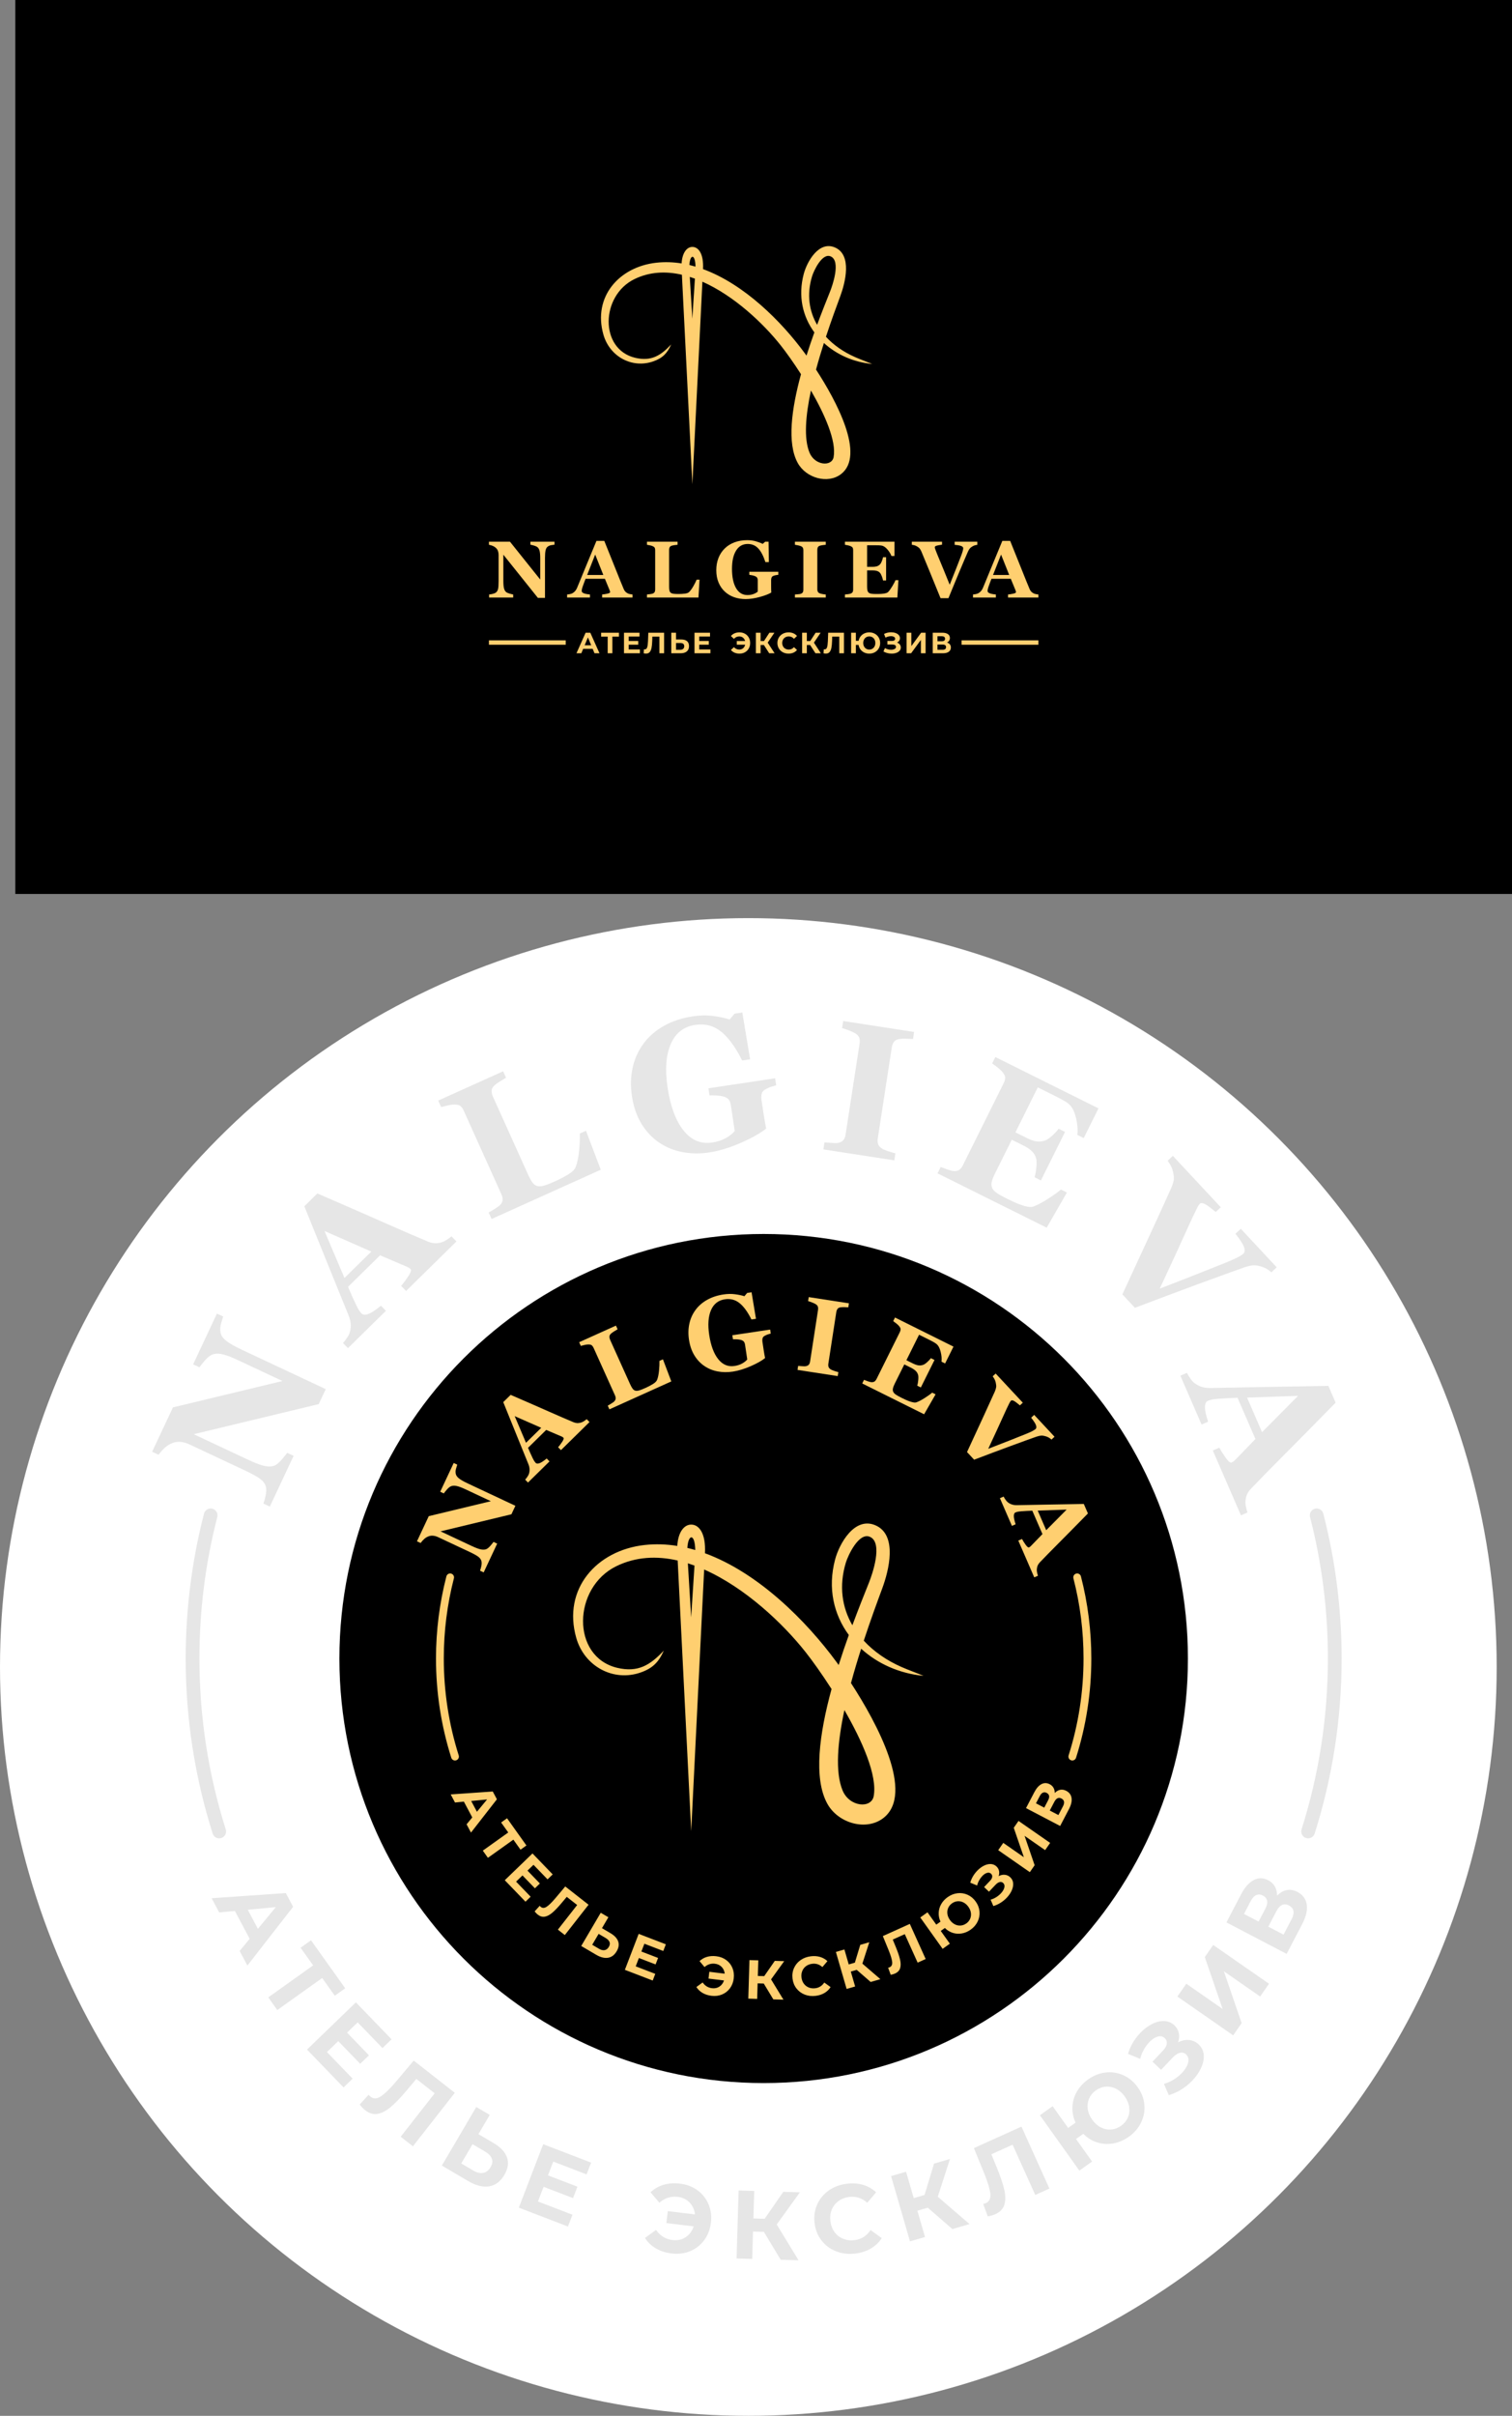
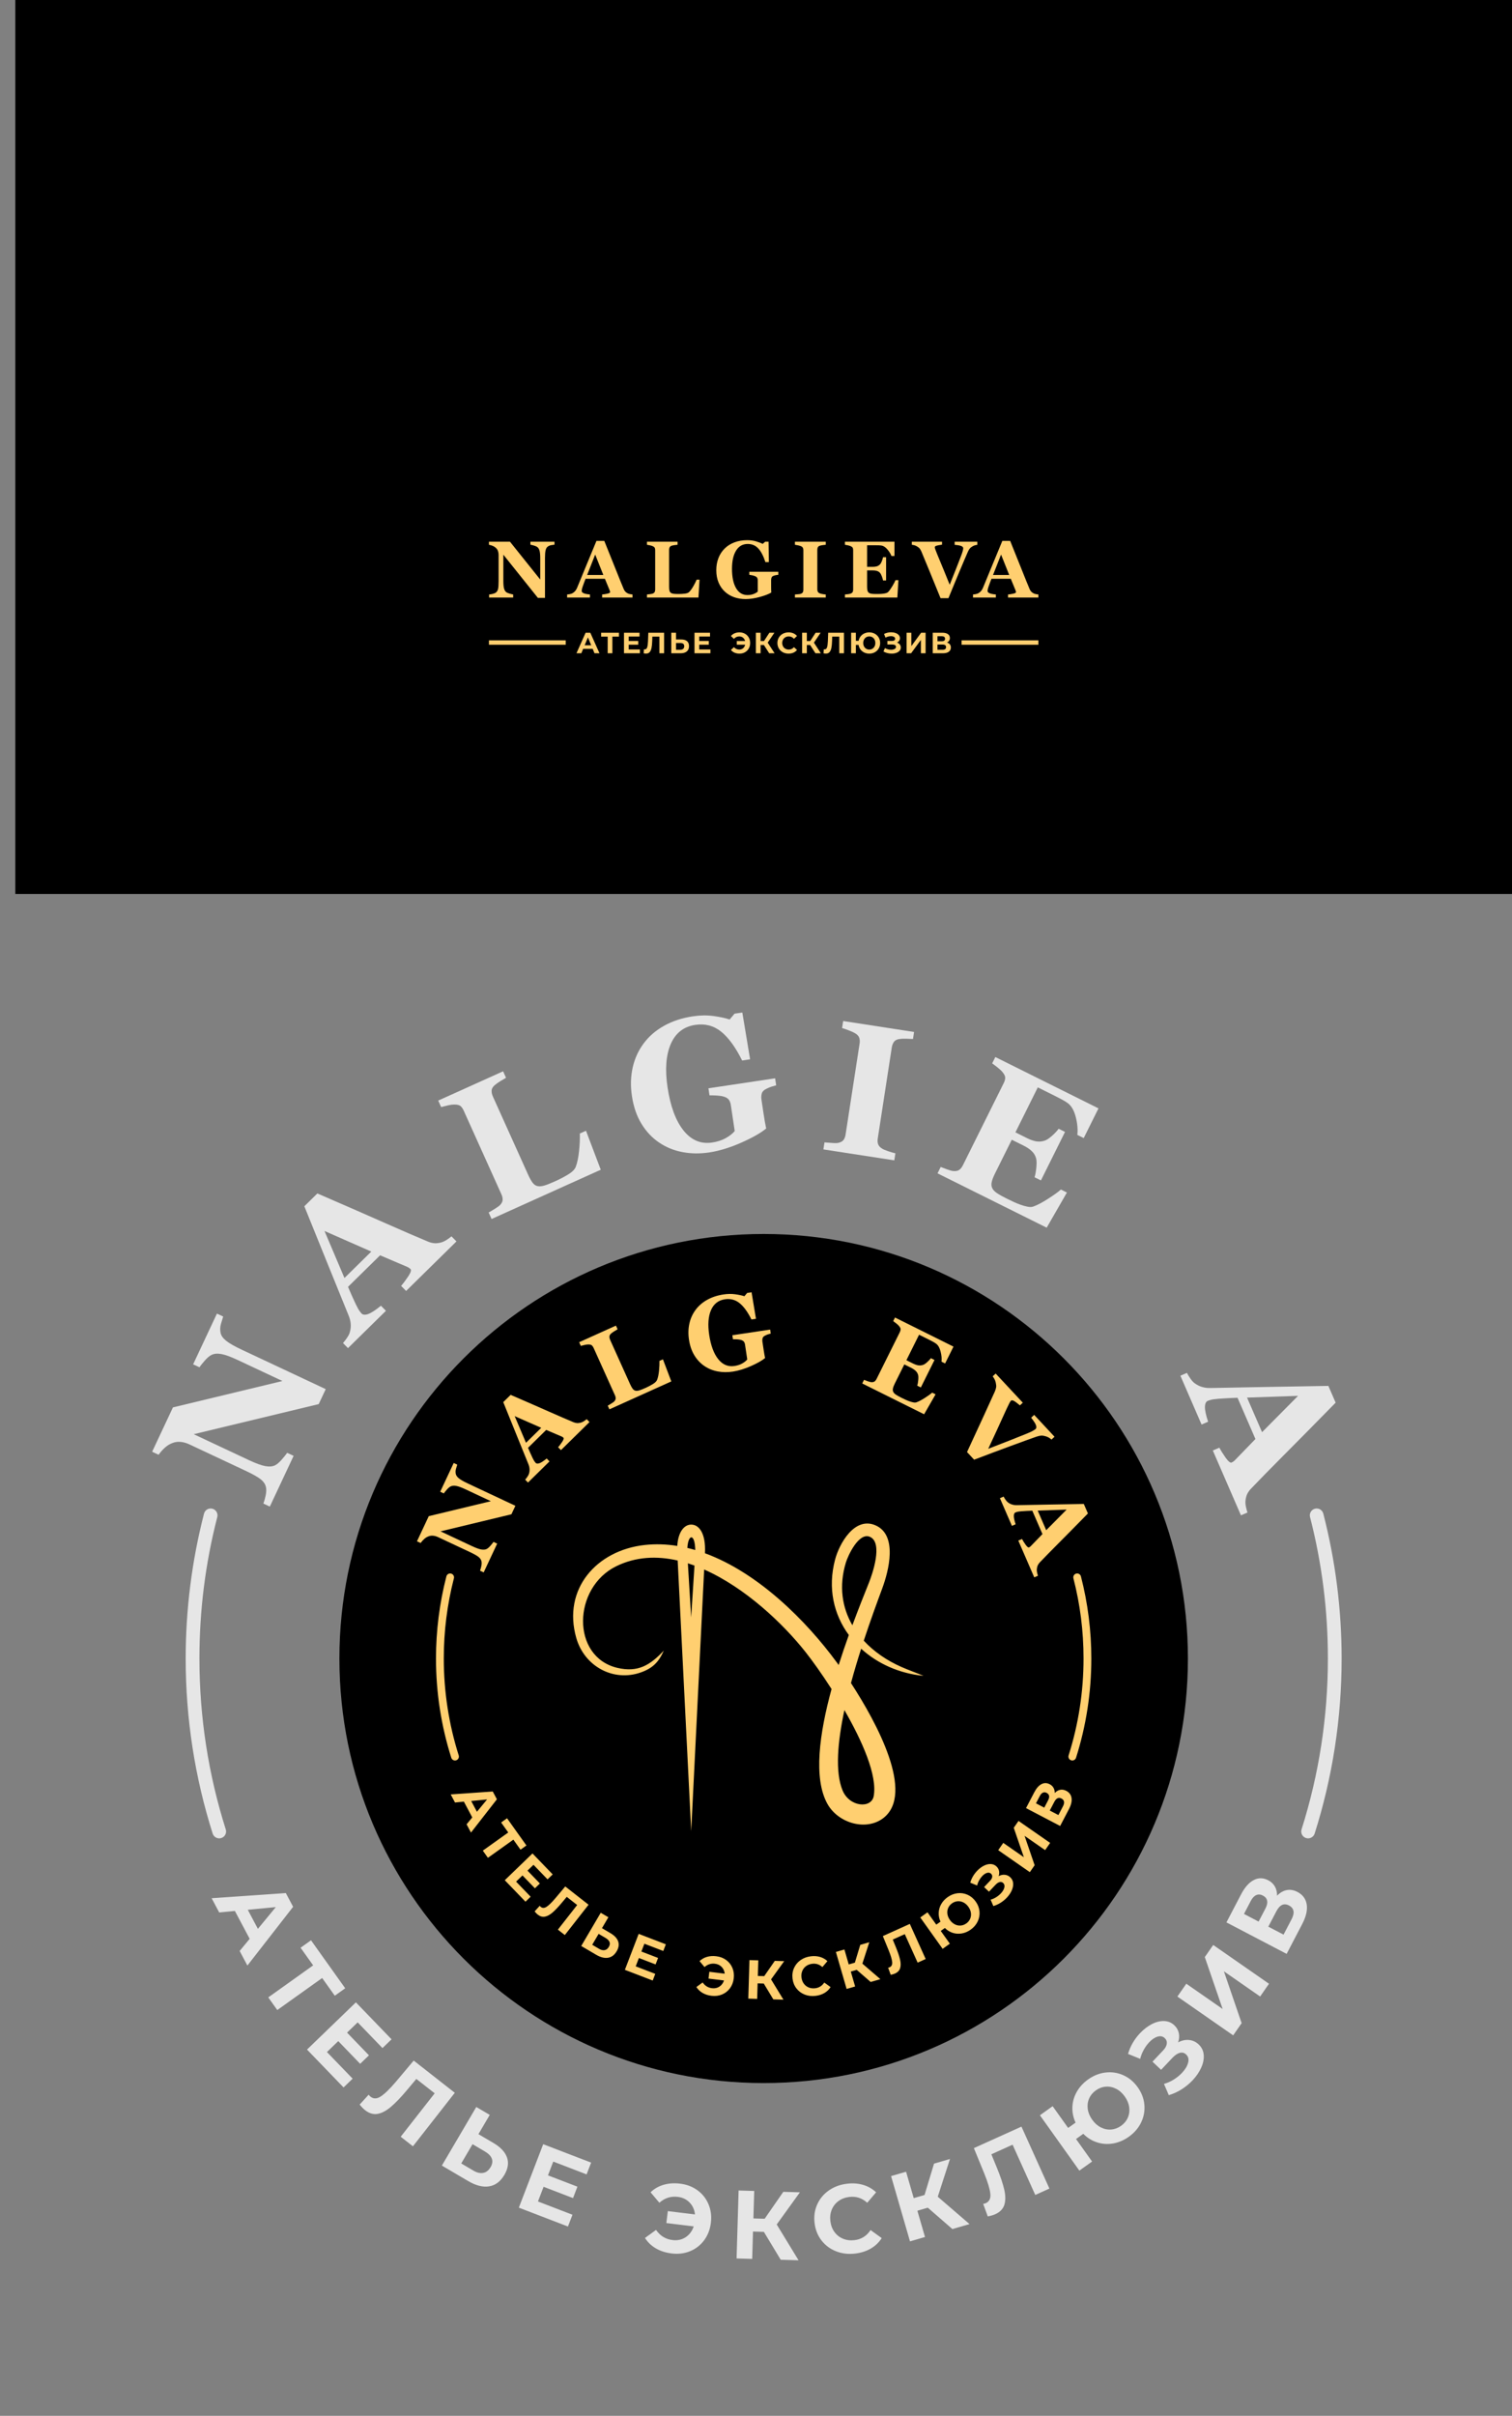
<svg xmlns="http://www.w3.org/2000/svg" xml:space="preserve" width="726.217mm" height="1159.54mm" version="1.1" style="shape-rendering:geometricPrecision; text-rendering:geometricPrecision; image-rendering:optimizeQuality; fill-rule:evenodd; clip-rule:evenodd" viewBox="0 0 38617.99 61660.67">
  <rect x="0" y="0" width="38617.99" height="61660.67" fill="#808080" stroke="none" />
  <defs>
    <style type="text/css">  .fil4 {fill:black} .fil1 {fill:black} .fil5 {fill:#FFCF70} .fil3 {fill:#FFCF70} .fil0 {fill:white} .fil7 {fill:#E6E6E6;fill-rule:nonzero} .fil6 {fill:#FFCF70;fill-rule:nonzero} .fil2 {fill:#FFCF70;fill-rule:nonzero}  </style>
  </defs>
  <g id="Слой_x0020_1">
-     <circle class="fil0" cx="19113.39" cy="42547.28" r="19113.39" />
    <path class="fil1" d="M19504.6 31495.73c5984.51,0 10835.91,4851.4 10835.91,10835.92 0,5984.51 -4851.4,10835.91 -10835.91,10835.91 -5984.52,0 -10835.92,-4851.4 -10835.92,-10835.91 0,-5984.52 4851.4,-10835.92 10835.92,-10835.92z" />
    <path class="fil2" d="M26721.25 39056.18l521.52 -525.51 -738.61 25.36 217.09 500.15zm-305.59 1203.58l-407.17 -938.08 94.55 -41.05c22.57,42.94 52.97,91.35 91.33,145.66 38.76,54.14 67.51,77.17 86.17,69.09 6.64,-2.89 13.33,-6.8 21.07,-11.64 7.92,-4.43 17.09,-12.83 28.86,-24.34l294.88 -303.95 -259.2 -597.18c-39.53,0.92 -85.01,2.89 -136.99,5.74 -51.98,2.84 -98.09,5.61 -138.57,8.86 -52.27,4.47 -89,9.57 -110.58,15.49 -22,6.1 -36.64,10.99 -44.93,14.58 -25.72,11.16 -39.64,40.36 -40.8,87.69 -1.14,47.32 14.19,119.03 45.68,214.29l-94.55 41.03 -306.71 -706.68 94.54 -41.03c13.18,25.81 30.48,54.29 52.11,84.82 21.22,30.72 42.28,53.13 63.16,67.22 33.9,24.71 69.6,42.24 108.3,53.04 38.27,10.97 80.13,15.51 125.77,13.91 268.36,-5.09 537.32,-9.93 807.1,-15.18 269.55,-4.61 566.87,-9.98 891.75,-15.44l105.3 242.61c-321.91,327.97 -576.87,586.5 -764.82,774.53 -187.79,188.45 -342.97,346.47 -464.49,474.14 -19.77,21.4 -36,44.2 -48.89,69.02 -12.89,24.8 -21.47,56.11 -26.35,93.73 -3.55,28.16 -1.56,58.85 4.76,91.58 6.73,32.54 14.47,61.73 23.26,86.5l-94.55 41.05z" />
    <path class="fil2" d="M26856.26 36743.09c-21.72,-19.31 -44.48,-36.43 -68.29,-50.07 -24.15,-13.94 -51.57,-25.48 -83.22,-34.89 -42.11,-12.68 -79.33,-18.15 -112.05,-16.09 -32.69,2.05 -72.02,10.91 -118.3,26.22 -62.82,21.48 -154.17,54.09 -273.71,97.56 -119.27,43.79 -255.35,93.38 -407.62,148.82 -136.77,50.24 -285.86,105.77 -447.93,166.61 -161.76,61.17 -316.73,119.72 -464.86,175.6l-181.57 -194.79c137.4,-296.81 276.9,-598.68 418.51,-905.58 141.61,-306.9 239,-520.69 292.83,-641.95 18.54,-45.1 29.45,-82.45 33.04,-111.76 3.24,-28.99 -0.2,-67.17 -10.74,-113.61 -8.42,-33.56 -17.69,-60.77 -28.8,-81.93 -10.74,-21.49 -27.12,-47.66 -49.04,-79.13l75.4 -70.29 693.59 744.06 -73.42 68.44c-73.35,-61.43 -126.03,-100.06 -158.41,-116.25 -32.07,-15.83 -55.68,-17.31 -69.9,-4.05 -7.27,6.77 -13.66,15.19 -19.72,24.58 -5.8,9.72 -13.32,23.51 -22.86,40.45 -37.47,73.85 -95.54,197.84 -173.96,372.29 -78.42,174.48 -199.97,438.59 -364.93,791.37 221.77,-84.97 408.25,-157.44 559.74,-217.68 151.5,-60.27 285.48,-113.46 401.32,-160.24 56.44,-22.34 107.76,-44.86 153.68,-67.89 45.58,-22.7 77.63,-42.69 95.82,-59.65 20.48,-19.1 24.16,-50.33 10.31,-93.03 -14.16,-43.03 -55.39,-107.83 -124.62,-194.71l77.37 -72.12 519.74 557.54 -77.38 72.14z" />
    <path class="fil2" d="M24139.07 34800.75l-92.31 -45.92c8.75,-75.4 1.89,-160.09 -21.76,-253.67 -23.03,-93.78 -59.78,-160 -108.78,-199.53 -21.29,-17.12 -52.65,-37.28 -94.16,-59.43 -41.49,-22.17 -76.51,-40.07 -104.03,-53.77l-244.09 -121.4 -323.71 650.9 173.23 86.16c43.73,21.75 86.01,36.2 126.66,43.83 40.87,7.17 83.12,3.45 126.77,-11.2 27.27,-9.16 61.98,-32.28 103.37,-68.76 41.15,-37.08 73.24,-71.12 95.8,-102.3l92.29 45.89 -349.07 701.91 -92.28 -45.89c11.64,-35.62 20.22,-83.34 26.16,-142.99 5.53,-59.86 4.22,-103.94 -3.9,-131.24 -11.62,-41.61 -33.13,-76.55 -63.53,-104.77 -30.2,-28.67 -68.44,-54.25 -115.42,-77.61l-173.23 -86.18 -241.58 485.78c-25.38,51 -41.66,92.88 -48.68,126.26 -7.61,33.57 -4.72,63.3 8.09,89.34 12.38,24.85 34.46,48.47 66.65,70.02 32.01,21.97 77.73,47.76 137.27,77.36 27.51,13.7 60.89,29.78 100.15,48.28 39.29,18.54 74.5,33 105.65,43.45 35.01,12.86 69.19,22.3 102.37,28.71 32.57,6.58 59.86,5.53 81.48,-2.41 57.38,-19.94 129.87,-58.12 216.89,-114.29 87.43,-56 148.19,-99.97 182.89,-132.21l87.44 43.48 -292.89 508.72 -1580.72 -786.15 45.91 -92.28c23.06,9.44 54.63,21.12 95.3,35.77 40.46,14.07 69.99,21.68 89.41,23.26 36.18,2.37 64.29,-3.37 84.46,-17.56 19.79,-14.41 37.36,-36.48 52.24,-66.41l590.66 -1187.68c14.3,-28.74 21.51,-54.43 22.28,-77.27 0.34,-23.05 -12.45,-50.11 -38.2,-81.62 -15.79,-19.98 -40.71,-42.97 -73.93,-69.59 -33.42,-26.21 -59.14,-45.56 -76.97,-57.45l45.91 -92.29 1493.69 742.87 -213.81 429.88z" />
-     <path class="fil2" d="M21396.31 35123.07l-1026.79 -158.23 15.69 -101.86c23.96,1.87 58.76,4.47 104.9,7.91 46.06,3.91 78.14,3.37 96.69,-1.1 34.17,-8 58.76,-22.05 74.12,-41.63 14.84,-19.23 24.92,-46.04 30.02,-79.11l202.98 -1317.21c4.62,-29.94 2.86,-57.2 -4.84,-81.27 -7.67,-24.5 -27.21,-46.26 -58.11,-65.19 -19.19,-12.12 -48.65,-25.8 -88.37,-41.07 -39.2,-15.66 -73.56,-27.33 -102.49,-35.45l15.72 -101.89 1026.78 158.23 -15.71 101.88c-26.34,-1.33 -59.51,-2.78 -99.58,-3.92 -39.62,-1.07 -73.73,0.54 -101.84,4.88 -35.75,6.4 -61.21,20.3 -76.11,42.73 -14.88,22.38 -24.9,48.76 -29.58,79.12l-202.84 1316.34c-4.82,31.28 -3.14,58.99 5.05,83.1 8.6,24.21 28.11,45.97 59.04,64.92 16.63,10.82 45.85,23.06 86.76,36.69 41.28,14.13 75.88,24.05 104.21,30.24l-15.68 101.88z" />
    <path class="fil2" d="M19685.81 34037.39c-26.87,6.8 -50.09,13.46 -70.57,20.2 -20.55,6.3 -45.84,17.42 -75.61,32.39 -34.46,17.04 -54.89,39.32 -62.63,67 -7.21,28.06 -8.86,56.64 -4.58,85.25l32.48 216.39c6.58,43.81 12.26,78.63 17.19,105.31 4.92,26.69 11.16,59.14 18.86,98.21 -79.25,65.83 -201.09,134.42 -364.45,206.48 -163.87,71.69 -316.86,118.43 -459.92,139.9 -134.56,20.2 -263.74,18.54 -387.5,-4.92 -124.18,-23.42 -236.67,-69.17 -337.98,-138.07 -101.2,-68.03 -186.54,-158.54 -255.56,-271.15 -69.09,-113.07 -115.31,-247.37 -138.66,-402.96 -21.73,-144.85 -17.75,-282.61 11.58,-413.17 29.76,-130.66 83.14,-247.02 160.56,-349.59 75.69,-101.89 174.13,-186.15 294.73,-253.62 120.7,-67.05 258.79,-112.44 414.38,-135.8 105.51,-15.83 205.37,-17.57 299.19,-4.67 93.76,12.43 172.2,29.47 235.2,50.18l70.57 -84.21 112.66 -16.9 112.6 677.05 -115.35 17.31c-96.84,-194.37 -199.17,-333.98 -306.6,-419.37 -106.92,-84.96 -231.53,-117.02 -372.78,-95.79 -167.21,25.08 -285.43,117.8 -354.63,278.12 -69.12,160.78 -84.4,369.71 -45.75,627.23 41.08,273.63 117.85,480.62 230.5,621.89 112.63,141.28 250.75,199.62 414.83,174.98 76.9,-11.53 143.58,-33.42 199.59,-65.16 56.43,-32.23 98.89,-66.03 127.43,-101.4l-56.57 -376.89c-4.7,-31.29 -14.47,-56.8 -28.81,-76.15 -14.84,-19.7 -40.01,-35.1 -76.34,-45.68 -28.19,-8.11 -62.31,-13.03 -102.87,-15.17 -40.55,-2.16 -73.99,-2.62 -100.88,-2.25l-15.31 -101.92 965.69 -144.95 15.3 101.93z" />
    <path class="fil2" d="M16932.06 34694.59l213.77 564.16 -1580.9 712.95 -42.36 -93.95c27.31,-15.31 58.61,-33.89 94.12,-56.33 35.47,-22.46 58.4,-38.74 68.52,-49.26 23.83,-24.15 36.97,-48.93 39.4,-74.31 2,-25.22 -3.74,-53.36 -17.85,-84.68l-545.32 -1209.18c-13.2,-29.26 -28.52,-51.1 -45.71,-66.17 -17.63,-14.86 -46.69,-22.1 -87.36,-22.1 -30.33,-0.2 -64.49,4.28 -102.92,13.68 -38.18,8.82 -68.44,16.5 -90.93,22.69l-42.38 -93.97 939.62 -423.75 42.39 93.96c-24.43,13.99 -53.44,31.02 -86.03,51.17 -32.99,20.35 -60.27,40.09 -82.29,59.45 -26.5,24.85 -40.28,50.4 -40.53,77.29 -0.27,26.9 5.72,54.46 18.35,82.48l508.69 1127.98c23.98,53.17 46.46,93.12 67.39,120.87 21.18,27.14 45.4,43.49 72.93,48.42 27.9,5.79 61.61,2.48 101.18,-9.89 39.53,-12.39 92.41,-33.73 158.34,-63.47 64.7,-29.18 125.66,-61.15 183.15,-96.48 57.22,-34.72 93.68,-71.52 108.37,-109.39 22.8,-59.37 38.63,-136.43 48.26,-230.55 9.62,-94.11 13.18,-177.54 11.08,-251.47l89.02 -40.14z" />
    <path class="fil2" d="M13823.46 36443.11l-677.76 -298.01 288.91 680.21 388.85 -382.2zm1233.04 -146.99l-729.31 716.85 -72.27 -73.49c31.98,-36.5 66.24,-82.25 103.15,-137.53 36.61,-55.64 47.79,-90.73 33.53,-105.24 -5.07,-5.15 -11.12,-10 -18.41,-15.51 -6.99,-5.79 -18.11,-11.34 -33.09,-18.18l-389.57 -166.07 -464.28 456.36c15.05,36.56 33.21,78.29 54.56,125.78 21.32,47.49 40.46,89.54 58.05,126.15 22.92,47.19 40.88,79.62 54.16,97.64 13.57,18.35 23.38,30.26 29.73,36.7 19.64,19.99 51.9,22.51 96.5,6.59 44.56,-15.93 105.98,-56 183.56,-119.6l72.25 73.51 -549.39 540.02 -72.25 -73.49c19.35,-21.57 39.72,-47.94 60.44,-79.11 21.06,-30.82 34.39,-58.51 40.05,-83.08 10.9,-40.5 14.43,-80.14 10.62,-120.13 -3.49,-39.66 -14.33,-80.35 -32.2,-122.38 -101.13,-248.64 -202.23,-497.91 -303.99,-747.82 -101.09,-249.91 -212.87,-525.47 -334.63,-826.71l188.62 -185.4c421.69,182.65 754.51,327.79 997.53,435.68 243.3,107.6 446.51,195.66 609.29,263.23 27.08,10.79 54.18,17.73 81.97,20.85 27.77,3.12 60.1,-0.11 96.94,-9.06 27.57,-6.8 55.48,-19.66 83.76,-37.34 27.96,-17.97 52.42,-35.66 72.4,-52.77l72.27 73.52z" />
    <path class="fil2" d="M11678.75 37383.23c-8.11,23.64 -18.58,57.69 -31.44,102.11 -13.27,44.22 -15.39,89.17 -6.16,134.44 7.84,39.65 34.9,77.79 81.75,115.27 46.6,36.85 120.67,79.11 222.58,126.93l1217.96 571.58 -101.62 216.51 -1809.96 435.51 798.88 374.93c99.04,46.48 177.42,75.28 235.14,86.38 57.88,10.68 105.93,7.28 143.51,-11.06 27.77,-13.43 59.47,-40.5 95.47,-81.03 35.6,-40.75 62.27,-74.16 80.25,-99.69l93.3 43.79 -344.56 734.2 -93.3 -43.79c12.11,-32.26 23.11,-70.54 32.69,-115.48 9.83,-44.33 11.45,-85.02 4.89,-121.05 -8.73,-42.07 -33.55,-79.66 -75.04,-113.63 -41.28,-33.36 -117.16,-75.97 -228.06,-128.01l-807.08 -378.77c-40.1,-18.81 -81.04,-30.53 -122.4,-34.96 -41.38,-4.43 -81.09,0.4 -118.75,14.67 -40.49,14.97 -76.55,36.5 -109.2,65.62 -32.86,28.52 -64.35,63.68 -94.45,105.48l-93.31 -43.79 301.16 -641.72 1585.39 -381.62 -646.21 -303.26c-102.73,-48.22 -182.5,-77.15 -238.79,-87.09 -56.68,-10.11 -104.12,-5.92 -141.85,12.83 -29.79,14.48 -61.49,41.56 -96.48,81.05 -34.42,39.31 -60.71,71.9 -78.87,97.83l-90.85 -42.65 344.57 -734.21 90.87 42.65z" />
    <path class="fil3" d="M17654.16 46738l-345.71 -6907.79c-531.07,-121.78 -1065.59,-99.58 -1565.72,144.25 -1117.84,544.96 -1159.18,2313.08 22.35,2594.63 530.27,126.35 844.65,-71.5 1189.53,-439.99 -127.78,288.39 -279.2,448.17 -585.96,556.99 -701.2,248.76 -1443.66,-153.83 -1650.77,-882.43 -354.9,-1248.43 521.95,-2235.28 1747.72,-2369.78 279.34,-30.66 557.71,-20.33 832.85,23.75 20.84,-353.25 173.56,-544.55 355.71,-544.55 204.02,0 376.22,229.63 351.64,725.68l-0.29 5.82c1362.23,498.26 2586.3,1723.4 3361.17,2778.38 16.67,22.69 34.66,47.48 53.73,74 83.52,-263.57 171.68,-520.99 259.4,-765.31 -382.95,-520.11 -545.21,-1192.74 -350.78,-1925.88 107.83,-406.61 495.51,-1098.9 1024.71,-877.11 586.2,245.67 340.99,1177.03 182.25,1606.28 -122.16,330.26 -297.72,805.19 -474.27,1340.98 256.87,278.84 588.39,506.85 963,671.24 184.36,80.92 374.78,147.17 563.74,226.59 -613.81,-58.21 -1174.64,-309.25 -1593.51,-692.41 -90.49,282.67 -179.47,578.69 -259.94,876.71 660.47,1014.83 1640.6,2825.83 822.43,3448.9 -435.73,331.81 -1147.91,131.53 -1424.7,-366.02 -362.9,-652.35 -203.16,-1799.47 106.06,-2930.62 -250.45,-390.41 -492.54,-726.57 -661.73,-940.77 -581.88,-736.74 -1547.53,-1646.86 -2592.13,-2109.97l-330.8 6678.43zm-98.76 -7229.4c67.67,16.02 135.06,34.18 202.18,54.05 -7.58,-427.2 -179.39,-419.19 -202.18,-54.05zm182.65 450.59c-56.27,-20.75 -112.7,-40.11 -169.24,-57.94l84.05 1380.7 85.19 -1322.76zm4032.57 1523.61c158.58,-428.23 310.07,-805.26 423.84,-1088.95 85.57,-213.33 363.19,-1009.47 30.03,-1165.52 -287.03,-134.44 -566.61,476.78 -620.6,655.02 -181.76,600.07 -96.19,1145.2 166.73,1599.45zm-203.64 2165.44c-174.62,816.67 -240.89,1581 -46.69,2050.31 176.46,426.48 735.53,467.85 794.83,146.22 97.24,-527.49 -291.05,-1405.02 -748.13,-2196.53z" />
    <path class="fil2" d="M12062.24 46387.51l-214.35 -403.25 -226.99 22 -109.47 -205.99 1074.29 -74.54 105.55 198.51 -662.1 850.03 -112.13 -210.95 145.2 -175.83zm119 -144.41l259.32 -314.48 -405.74 39.03 146.42 275.46zm1113.34 967.82l-182.79 -256.26 -649.81 463.43 -130.54 -183.04 649.8 -463.43 -181.95 -255.12 151 -107.71 495.28 694.44 -151 107.69zm258.47 1200.22l-131.41 126.89 -529.02 -547.92 707.63 -683.2 516.31 534.76 -131.41 126.88 -359.17 -372.01 -153.66 148.37 317.2 328.55 -127.35 122.96 -317.22 -328.53 -163.76 158.11 371.86 385.15zm1479.45 204.33l-606.47 774.38 -177.02 -138.61 492.12 -628.38 -265.5 -207.91 -132.04 157.18c-89.74,107 -168.35,189.13 -235.78,246.39 -67.45,57.23 -131.86,91.26 -193.28,102.07 -61.42,10.79 -121.63,-6.91 -180.61,-53.11 -24.34,-19.06 -50.65,-46.22 -78.97,-81.47l129.75 -142.9c7.3,10.45 16.83,20.31 28.63,29.53 42.78,33.52 92.42,31.65 148.96,-5.58 56.51,-37.24 129.15,-107.98 217.92,-212.17l257.11 -305.53 595.18 466.12zm557.83 725.23c103.39,60.75 169.2,130.38 197.47,208.94 28.27,78.55 15.82,163.05 -37.32,253.51 -56.51,96.11 -130.03,151.48 -220.69,166.12 -90.63,14.64 -191.29,-10.54 -301.93,-75.57l-382.83 -224.98 498.37 -848 195.05 114.61 -163.76 278.64 215.64 126.74zm-287.94 401.2c50.86,29.89 98.01,40.77 141.41,32.59 43.37,-8.19 79.08,-36.11 107.08,-83.75 51.72,-88.05 23.48,-163.86 -84.74,-227.48l-176.88 -103.93 -163.74 278.64 176.87 103.93zm1433.87 638.1l-65.49 170.54 -710.98 -273.05 352.61 -918.23 693.94 266.47 -65.49 170.54 -482.73 -185.38 -76.55 199.39 426.31 163.73 -63.47 165.28 -426.31 -163.73 -81.61 212.5 499.78 191.93zm1559.34 -449.6c96.72,11.81 180.78,44.01 252.21,96.63 71.43,52.6 124.31,119.93 158.67,201.98 34.31,82.04 45.58,171.44 33.79,268.12 -11.81,96.71 -44.26,180.75 -97.32,252.12 -53.08,71.38 -120.61,124.02 -202.6,157.88 -81.99,33.87 -171.33,44.91 -268.04,33.1 -86.5,-10.56 -162.55,-34.95 -228.19,-73.16 -65.63,-38.22 -118.25,-88.54 -157.81,-150.94l160.01 -116.35c59.38,85.58 138.81,134.45 238.31,146.6 71.59,8.74 134.85,-4.78 189.69,-40.55 54.87,-35.77 94.04,-88.09 117.54,-156.94l-396.11 -48.35 21.11 -172.97 393.36 48.04c-7.65,-68.89 -33.67,-126.34 -78.05,-172.34 -44.42,-46 -101.49,-73.27 -171.24,-81.77 -99.5,-12.14 -188.35,16.16 -266.6,84.94l-127.29 -151.44c53.39,-51.07 116.59,-87.24 189.47,-108.52 72.92,-21.29 152.59,-26.67 239.08,-16.11zm1212.12 697.38l-157.29 -4.68 -11.83 396.08 -226.13 -6.75 29.35 -983.17 226.13 6.74 -11.87 397.48 162.92 4.86 270.3 -389.77 240.18 7.18 -335.81 465.14 316.3 518.32 -258.45 -7.71 -243.81 -403.73zm1324.55 313.75c-99.5,12.15 -192.09,1.51 -277.8,-31.9 -85.72,-33.42 -156.26,-85.68 -211.66,-156.78 -55.39,-71.08 -89,-155.01 -100.82,-251.69 -11.78,-96.7 0.62,-186.23 37.28,-268.56 36.67,-82.33 92.57,-150.04 167.73,-203.1 75.17,-53.05 162.95,-85.71 263.36,-97.98 84.6,-10.34 162.91,-4.78 234.88,16.64 72,21.4 134.63,57.18 187.94,107.27l-128.71 151.61c-75.32,-68.2 -161.82,-96.31 -259.46,-84.39 -60.42,7.39 -112.74,27.21 -156.94,59.51 -44.19,32.29 -76.63,73.77 -97.35,124.44 -20.71,50.64 -27.37,106.21 -19.99,166.62 7.39,60.45 27.22,112.76 59.5,156.96 32.29,44.2 73.77,76.63 124.44,97.35 50.66,20.72 106.2,27.36 166.62,19.99 97.65,-11.93 174.79,-60.5 231.37,-145.75l161.41 116.2c-39.57,62.39 -91.94,112.68 -157.11,150.83 -65.18,38.14 -140.07,62.4 -224.71,72.74zm1049.33 -663.45l-151.16 43.86 110.4 380.58 -217.28 63.01 -273.99 -944.68 217.28 -63.01 110.76 381.92 156.54 -45.41 137.56 -453.93 230.78 -66.94 -176.76 545.78 460.2 396.14 -248.33 72.04 -355.99 -309.36zm1356.05 -1173.1l404.82 896.44 -204.89 92.54 -328.51 -727.41 -307.34 138.81 78.03 189.86c53.19,129.13 89.5,236.86 108.94,323.17 19.44,86.3 19.71,159.12 0.79,218.58 -18.9,59.4 -62.51,104.53 -130.8,135.38 -28.18,12.7 -64.45,23.45 -108.82,32.16l-66.41 -181.21c12.64,-1.62 25.79,-5.5 39.43,-11.65 49.55,-22.37 70.92,-67.24 64.15,-134.57 -6.79,-67.36 -35.77,-164.51 -86.91,-291.47l-151.46 -369.49 688.98 -311.14zm964.5 -682.23c80.07,-57.09 165.14,-90.71 255.14,-100.83 90.01,-10.11 175.77,3.22 257.24,40.03 81.49,36.83 150.24,94.5 206.26,173.05 56.02,78.55 88.18,162.35 96.45,251.39 8.24,89.02 -7.05,174.45 -45.93,256.26 -38.87,81.79 -98.35,151.28 -178.44,208.38 -71.7,51.13 -147.48,83.62 -227.37,97.44 -79.88,13.82 -157.45,8.72 -232.68,-15.29 -75.22,-24.03 -141.83,-65.37 -199.83,-124.09l-105.26 75.05 232.54 326.03 -184.2 131.36 -571.14 -800.8 184.2 -131.36 224.37 314.61 107.54 -76.69c-33.47,-72.78 -48.79,-147.87 -45.9,-225.29 2.88,-77.43 23.9,-150.83 63.03,-220.16 39.16,-69.33 93.83,-129.04 163.98,-179.09zm478.12 670.4c44.23,-31.55 76.67,-70.79 97.27,-117.7 20.62,-46.93 27.35,-97.17 20.21,-150.77 -7.13,-53.57 -28.66,-105.53 -64.56,-155.88 -35.91,-50.33 -78.03,-87.6 -126.36,-111.82 -48.34,-24.21 -98.05,-34.19 -149.13,-30 -51.06,4.21 -98.72,22.11 -142.94,53.65 -44.24,31.56 -76.68,70.78 -97.28,117.69 -20.61,46.92 -27.35,97.18 -20.21,150.76 7.15,53.59 28.68,105.55 64.56,155.88 35.92,50.34 78.04,87.62 126.36,111.82 48.34,24.23 98.05,34.21 149.13,30 51.06,-4.21 98.72,-22.09 142.95,-53.63zm825.6 -1207.58c53.57,-28 106.59,-39.42 159.09,-34.26 52.49,5.18 98.82,26.75 138.96,64.73 43.54,41.2 67.8,91.23 72.75,150.07 4.94,58.83 -7.07,120.62 -36.11,185.4 -28.99,64.76 -70.86,126.04 -125.58,183.9 -46.35,48.99 -98.66,92.03 -156.93,129.09 -58.27,37.08 -120.62,65.48 -187,85.22l-70.14 -163.04c48.67,-13.29 95.79,-34.14 141.4,-62.58 45.59,-28.44 85.46,-60.7 119.57,-96.77 46.35,-48.99 75.96,-98.03 88.84,-147.08 12.88,-49.07 3.35,-88.73 -28.66,-119 -26.53,-25.09 -57.07,-33.02 -91.61,-23.79 -34.51,9.26 -69.83,32.92 -105.87,71.05l-165.13 174.56 -124.55 -117.82 153.55 -162.3c31.54,-33.36 49.36,-65.83 53.43,-97.41 4.12,-31.58 -5.76,-58.65 -29.57,-81.17 -27.91,-26.4 -62.4,-33.56 -103.46,-21.49 -41.08,12.09 -81.6,39.21 -121.51,81.42 -29.6,31.31 -55.94,67.65 -78.98,109.05 -23.02,41.39 -40.21,85.1 -51.51,131.14l-175.95 -71.63c32.68,-112.24 90.51,-212.26 173.56,-300.04 52.79,-55.81 109.56,-99.46 170.33,-130.97 60.73,-31.5 119.97,-46.4 177.66,-44.69 57.7,1.69 107.31,22.19 148.83,61.45 34.02,32.2 55.63,70.02 64.8,113.52 9.15,43.47 5.73,87.97 -10.22,133.47zm-10.52 -662.63l129.11 -185.8 526.18 365.65 -258.35 -751.06 121.88 -175.38 807.74 561.33 -128.32 184.61 -525.01 -364.85 257.19 750.25 -122.68 176.55 -807.74 -561.31zm1443.02 -1459.02c43.56,-44.88 90.56,-72.11 141.03,-81.69 50.43,-9.59 101.81,-0.68 154.11,26.67 77.22,40.35 122.09,101.07 134.69,182.16 12.59,81.09 -9.56,176.01 -66.4,284.77l-224.56 429.64 -871.73 -455.62 212.2 -405.98c52.94,-101.27 113.68,-169.95 182.21,-206.01 68.54,-36.06 138.89,-35.23 211.13,2.54 43.16,22.56 75.52,53.19 97.03,91.93 21.51,38.72 31.6,82.59 30.31,131.6zm-266.93 374.2l98.28 -188.07c23.01,-43.99 31.43,-81.85 25.29,-113.59 -6.13,-31.76 -26.63,-56.74 -61.49,-74.96 -34.04,-17.79 -66.14,-20.06 -96.36,-6.75 -30.19,13.26 -56.56,41.49 -79.12,84.67l-98.3 188.04 211.7 110.66zm476.99 -32.93c49.48,-94.63 36.85,-161.47 -37.87,-200.52 -72.21,-37.77 -133.08,-9.32 -182.52,85.31l-115.87 221.68 220.42 115.19 115.85 -221.66z" />
    <path class="fil2" d="M27416.05 40284.25c-13.53,-53.05 18.52,-107.04 71.57,-120.57 53.06,-13.52 107.05,18.53 120.57,71.58 87.27,338.19 153.97,684.58 198.62,1037.62 44.07,348.8 66.83,702.23 66.83,1058.77 0,436.49 -33.54,865.21 -98.07,1283.71 -65.96,427.77 -164.4,845 -292.56,1249.03 -16.53,52.42 -72.44,81.49 -124.86,64.96 -52.42,-16.53 -81.49,-72.44 -64.97,-124.87 125.08,-394.26 221.17,-801.64 285.59,-1219.46 63,-408.49 95.72,-827.07 95.72,-1253.36 0,-352.31 -21.96,-697.35 -64.49,-1033.88 -43.65,-345.09 -108.79,-683.44 -193.96,-1013.52zm-15700.05 4520.23c16.52,52.43 -12.55,108.34 -64.98,124.87 -52.42,16.53 -108.33,-12.54 -124.86,-64.96 -128.16,-404.03 -226.6,-821.26 -292.55,-1249.03 -64.53,-418.5 -98.07,-847.22 -98.07,-1283.71 0,-356.55 22.77,-709.98 66.83,-1058.77 44.66,-353.04 111.36,-699.43 198.62,-1037.62 13.52,-53.05 67.51,-85.1 120.57,-71.58 53.05,13.53 85.1,67.52 71.57,120.57 -85.17,330.08 -150.32,668.43 -193.96,1013.52 -42.53,336.54 -64.48,681.57 -64.48,1033.88 0,426.29 32.71,844.88 95.71,1253.36 64.42,417.82 160.51,825.2 285.59,1219.46z" />
    <polygon class="fil4" points="391.2,0 38617.99,0 38617.99,22817.24 391.2,22817.24 " />
    <g id="_105553282094336">
-       <path class="fil5" d="M17683.84 12358.57l-267.58 -5346.38c-411.03,-94.26 -824.72,-77.06 -1211.8,111.64 -865.17,421.78 -897.17,1790.24 17.29,2008.15 410.41,97.79 653.73,-55.34 920.67,-340.53 -98.9,223.2 -216.11,346.87 -453.52,431.09 -542.7,192.52 -1117.35,-119.06 -1277.64,-682.97 -274.68,-966.25 403.99,-1730.03 1352.67,-1834.13 216.21,-23.72 431.65,-15.74 644.59,18.4 16.13,-273.42 134.33,-421.48 275.31,-421.48 157.9,0 291.17,177.73 272.15,561.66l-0.23 4.5c1054.31,385.63 2001.7,1333.85 2601.42,2150.36 12.9,17.57 26.82,36.76 41.58,57.28 64.65,-203.99 132.89,-403.22 200.77,-592.32 -296.37,-402.54 -421.96,-923.14 -271.48,-1490.57 83.45,-314.7 383.5,-850.51 793.08,-678.85 453.71,190.14 263.92,910.98 141.07,1243.21 -94.55,255.62 -230.43,623.19 -367.06,1037.88 198.8,215.81 455.39,392.27 745.33,519.51 142.67,62.63 290.05,113.91 436.31,175.37 -475.07,-45.05 -909.12,-239.34 -1233.32,-535.89 -70.03,218.78 -138.9,447.87 -201.18,678.54 511.17,785.44 1269.78,2187.08 636.53,2669.31 -337.24,256.81 -888.44,101.81 -1102.66,-283.28 -280.89,-504.9 -157.24,-1392.72 82.08,-2268.19 -193.84,-302.18 -381.21,-562.34 -512.15,-728.13 -450.36,-570.22 -1197.74,-1274.61 -2006.23,-1633.04l-256.02 5168.86zm-76.44 -5595.28c52.37,12.4 104.53,26.46 156.49,41.84 -5.88,-330.64 -138.85,-324.44 -156.49,-41.84zm141.36 348.75c-43.55,-16.06 -87.23,-31.04 -130.99,-44.85l65.05 1068.61 65.94 -1023.76zm3121.06 1179.21c122.75,-331.43 239.98,-623.24 328.04,-842.81 66.22,-165.1 281.09,-781.28 23.25,-902.06 -222.16,-104.06 -438.54,369.01 -480.32,506.97 -140.68,464.42 -74.45,886.34 129.03,1237.9zm-157.6 1675.98c-135.15,632.07 -186.45,1223.64 -36.14,1586.86 136.57,330.08 569.27,362.09 615.16,113.17 75.27,-408.26 -225.26,-1087.44 -579.02,-1700.03z" />
      <path class="fil6" d="M15137.77 16561.64l-243.68 0 -46.49 112.47 -124.46 0 233.93 -524.85 119.97 0 234.68 524.85 -127.46 0 -46.49 -112.47zm-38.24 -92.22l-83.22 -200.94 -83.23 200.94 166.45 0zm709.04 -221.19l-167.95 0 0 425.88 -119.96 0 0 -425.88 -167.2 0 0 -98.97 455.12 0 0 98.97zm535.09 328.4l0 97.47 -406.39 0 0 -524.85 396.64 0 0 97.47 -275.91 0 0 113.97 243.67 0 0 94.47 -243.67 0 0 121.46 285.67 0zm618.31 -427.37l0 524.85 -119.96 0 0 -425.88 -179.95 0 -3.75 109.47c-2.49,74.48 -8.49,134.84 -17.99,181.07 -9.5,46.24 -25.37,81.73 -47.61,106.48 -22.24,24.74 -53.36,37.11 -93.35,37.11 -16.48,0 -36.49,-2.74 -59.98,-8.25l7.5 -102.72c6.5,1.99 13.75,3 21.74,3 28.99,0 49.23,-17.12 60.73,-51.36 11.49,-34.24 18.74,-87.85 21.74,-160.83l7.5 -212.94 403.38 0zm437.62 172.45c63.97,0 113.09,14.25 147.33,42.74 34.24,28.49 51.36,70.73 51.36,126.71 0,59.48 -18.87,104.85 -56.61,136.09 -37.74,31.25 -90.85,46.86 -159.33,46.86l-236.93 0 0 -524.85 120.71 0 0 172.45 133.47 0zm-24 262.42c31.49,0 56.11,-7.75 73.85,-23.24 17.75,-15.5 26.63,-37.99 26.63,-67.48 0,-54.49 -33.49,-81.73 -100.48,-81.73l-109.47 0 0 172.45 109.47 0zm769.02 -7.5l0 97.47 -406.38 0 0 -524.85 396.64 0 0 97.47 -275.92 0 0 113.97 243.68 0 0 94.47 -243.68 0 0 121.46 285.67 0zm742.78 -436.37c51.99,0 98.6,11.62 139.84,34.86 41.24,23.25 73.6,55.49 97.09,96.73 23.5,41.24 35.24,87.85 35.24,139.83 0,51.98 -11.74,98.6 -35.24,139.83 -23.49,41.24 -55.85,73.48 -97.09,96.72 -41.24,23.24 -87.85,34.86 -139.84,34.86 -46.48,0 -88.35,-7.99 -125.59,-23.99 -37.23,-15.99 -68.36,-39.23 -93.35,-69.73l77.23 -71.97c36.99,41.48 82.22,62.22 135.71,62.22 38.49,0 71.11,-11.24 97.85,-33.74 26.75,-22.49 44.11,-52.73 52.12,-90.72l-212.95 0 0 -92.97 211.45 0c-8.5,-35.99 -25.99,-64.73 -52.49,-86.23 -26.49,-21.49 -58.48,-32.24 -95.97,-32.24 -53.49,0 -98.72,20.74 -135.71,62.23l-77.23 -71.98c24.99,-30.49 56.11,-53.73 93.35,-69.73 37.23,-15.99 79.11,-23.99 125.59,-23.99zm622.81 322.41l-83.98 0 0 211.44 -120.71 0 0 -524.85 120.71 0 0 212.18 86.98 0 137.96 -212.18 128.21 0 -171.7 253.42 176.95 271.43 -137.97 0 -136.46 -211.44zm629.56 220.43c-53.49,0 -101.85,-11.62 -145.08,-34.86 -43.24,-23.24 -77.23,-55.48 -101.97,-96.72 -24.74,-41.23 -37.11,-87.85 -37.11,-139.83 0,-51.99 12.37,-98.6 37.11,-139.83 24.74,-41.24 58.73,-73.47 101.97,-96.73 43.23,-23.24 91.85,-34.86 145.83,-34.86 45.49,0 86.6,8 123.34,23.99 36.74,16 67.61,38.99 92.6,68.98l-77.98 71.99c-35.49,-40.99 -79.48,-61.49 -131.97,-61.49 -32.49,0 -61.48,7.13 -86.98,21.37 -25.49,14.25 -45.35,34.12 -59.6,59.61 -14.25,25.49 -21.38,54.49 -21.38,86.98 0,32.5 7.13,61.49 21.38,86.97 14.24,25.5 34.11,45.37 59.6,59.61 25.5,14.25 54.49,21.37 86.98,21.37 52.49,0 96.48,-20.74 131.97,-62.22l77.98 71.97c-24.99,30.49 -55.99,53.74 -92.97,69.73 -36.99,16 -78.23,23.99 -123.72,23.99zm551.58 -220.43l-83.98 0 0 211.44 -120.72 0 0 -524.85 120.72 0 0 212.18 86.98 0 137.96 -212.18 128.21 0 -171.7 253.42 176.95 271.43 -137.97 0 -136.46 -211.44zm864.25 -313.41l0 524.85 -119.97 0 0 -425.88 -179.95 0 -3.74 109.47c-2.5,74.48 -8.5,134.84 -18,181.07 -9.5,46.24 -25.37,81.73 -47.61,106.48 -22.25,24.74 -53.36,37.11 -93.35,37.11 -16.5,0 -36.5,-2.74 -59.99,-8.25l7.5 -102.72c6.5,1.99 13.75,3 21.75,3 28.99,0 49.23,-17.12 60.72,-51.36 11.5,-34.24 18.76,-87.85 21.75,-160.83l7.49 -212.94 403.39 0zm646.8 -9c52.48,0 99.85,11.74 142.08,35.24 42.24,23.49 75.35,55.86 99.35,97.09 24,41.24 36,87.61 36,139.09 0,51.49 -12,97.85 -36,139.08 -23.99,41.24 -57.1,73.61 -99.35,97.1 -42.24,23.49 -89.6,35.24 -142.08,35.24 -46.99,0 -89.98,-9.37 -128.97,-28.11 -38.98,-18.76 -71.1,-44.99 -96.35,-78.73 -25.24,-33.74 -41.36,-72.35 -48.35,-115.84l-68.98 0 0 213.69 -120.72 0 0 -524.85 120.72 0 0 206.18 70.48 0c7.99,-41.98 24.62,-79.35 49.85,-112.09 25.25,-32.74 57.12,-58.11 95.6,-76.11 38.49,-17.99 80.73,-26.99 126.72,-26.99zm0 439.37c28.99,0 55.23,-6.99 78.72,-20.99 23.5,-14 41.99,-33.75 55.49,-59.23 13.5,-25.49 20.24,-54.74 20.24,-87.73 0,-32.99 -6.74,-62.23 -20.24,-87.73 -13.5,-25.49 -31.99,-45.24 -55.49,-59.23 -23.49,-14 -49.73,-20.99 -78.72,-20.99 -28.99,0 -55.23,7 -78.73,20.99 -23.49,14 -41.98,33.74 -55.48,59.23 -13.5,25.5 -20.24,54.74 -20.24,87.73 0,32.99 6.75,62.23 20.24,87.73 13.5,25.49 31.99,45.23 55.48,59.23 23.5,14 49.74,20.99 78.73,20.99zm707.54 -179.2c30.49,10.5 54.36,26.86 71.61,49.11 17.24,22.25 25.87,48.11 25.87,77.61 0,31.99 -10.5,59.73 -31.49,83.22 -20.99,23.5 -49.36,41.49 -85.1,53.99 -35.73,12.5 -74.85,18.74 -117.33,18.74 -35.99,0 -71.85,-4.5 -107.6,-13.5 -35.73,-9 -69.6,-22.74 -101.59,-41.24l37.48 -86.98c22.99,14 48.36,24.62 76.1,31.87 27.74,7.25 54.86,10.87 81.35,10.87 36,0 65.86,-6.49 89.6,-19.49 23.75,-12.99 35.61,-31.24 35.61,-54.73 0,-19.49 -8.12,-34.24 -24.37,-44.24 -16.24,-10 -38.36,-15 -66.35,-15l-128.21 0 0 -91.47 119.22 0c24.49,0 43.62,-4.99 57.36,-15 13.75,-9.99 20.61,-23.74 20.61,-41.24 0,-20.49 -9.86,-36.49 -29.61,-47.98 -19.74,-11.5 -45.12,-17.25 -76.11,-17.25 -22.99,0 -46.74,3.12 -71.23,9.37 -24.49,6.25 -47.74,15.63 -69.73,28.12l-36.74 -94.47c55.48,-28.49 115.46,-42.74 179.94,-42.74 40.99,0 78.73,6 113.22,18 34.49,12 61.98,29.49 82.48,52.48 20.49,22.99 30.75,49.74 30.75,80.23 0,24.99 -6.75,47.24 -20.25,66.72 -13.5,19.5 -31.99,34.5 -55.48,44.99zm245.68 -251.18l120.71 0 0 341.9 250.43 -341.9 113.96 0 0 524.85 -119.96 0 0 -341.15 -250.43 341.15 -114.71 0 0 -524.85zm1031.44 251.18c31.99,9.5 56.48,24.99 73.48,46.48 17,21.49 25.49,47.99 25.49,79.48 0,46.49 -17.62,82.73 -52.86,108.73 -35.24,25.99 -85.6,38.98 -151.08,38.98l-258.67 0 0 -524.85 244.43 0c60.98,0 108.47,11.74 142.46,35.24 33.99,23.49 50.98,56.98 50.98,100.47 0,25.99 -6.49,48.86 -19.49,68.6 -13,19.74 -31.24,35.36 -54.74,46.86zm-242.93 -33.74l113.21 0c26.49,0 46.49,-5.38 59.98,-16.12 13.5,-10.75 20.25,-26.62 20.25,-47.61 0,-20.49 -6.88,-36.24 -20.62,-47.24 -13.75,-11 -33.62,-16.5 -59.61,-16.5l-113.21 0 0 127.47zm133.46 217.44c56.99,0 85.48,-22.49 85.48,-67.48 0,-43.48 -28.49,-65.24 -85.48,-65.24l-133.46 0 0 132.71 133.46 0z" />
      <path class="fil6" d="M14162.15 13902.45c-18.85,2.06 -45.59,5.83 -80.21,11.31 -34.62,5.14 -66.16,18.17 -94.26,39.09 -24.67,18.16 -42.16,49.01 -52.79,93.23 -10.28,43.87 -15.42,108.32 -15.42,193.66l0 1020.1 -181.33 0 -881.95 -1102.02 0 669.1c0,82.95 5.48,146.02 16.45,189.21 11.31,43.19 29.14,75.06 53.82,94.95 18.17,14.73 46.96,27.76 86.38,39.41 39.41,11.31 70.95,18.85 94.26,22.97l0 78.15 -614.94 0 0 -78.15c26.05,-2.05 55.87,-6.86 89.81,-14.74 33.59,-7.54 62.04,-19.54 84.66,-35.65 26.05,-19.54 43.87,-48.67 53.82,-88.09 9.6,-39.07 14.39,-104.89 14.39,-197.78l0 -675.95c0,-33.59 -5.14,-65.47 -15.42,-95.29 -10.28,-29.82 -26.4,-55.52 -48.33,-76.78 -23.31,-22.97 -49.7,-40.79 -80.21,-53.82 -30.16,-13.37 -64.44,-23.66 -102.83,-30.85l0 -78.16 537.46 0 772.61 965.26 0 -541.24c0,-86.04 -5.82,-150.14 -17.13,-191.96 -11.32,-42.16 -29.48,-73.35 -54.5,-93.23 -19.54,-15.77 -48.33,-28.8 -86.73,-40.11 -38.04,-10.97 -68.9,-18.51 -92.54,-22.63l0 -76.1 614.94 0 0 76.1zm1992.34 1349.16l-775.36 0 0 -78.15c36.68,-2.74 79.53,-9.25 128.88,-19.54 49.36,-10.63 74.04,-23.65 74.04,-39.07 0,-5.49 -0.69,-11.32 -1.71,-18.17 -0.69,-6.85 -3.77,-15.77 -8.23,-27.43l-122.38 -296.83 -493.59 0c-11.31,27.76 -23.65,59.99 -37.36,97 -13.71,37.02 -25.71,69.93 -35.66,99.06 -12.68,37.71 -20.21,64.79 -22.62,81.58 -2.4,17.13 -3.43,28.79 -3.43,35.64 0,21.25 16.11,39.77 48.68,54.84 32.56,15.08 87.07,26.05 162.81,32.91l0 78.15 -584.08 0 0 -78.15c21.94,-1.37 46.96,-4.8 74.73,-10.63 27.76,-5.48 49.69,-13.36 65.81,-23.65 27.42,-16.11 50.39,-35.65 69.58,-59.3 19.2,-23.31 34.96,-51.08 47.65,-83.3 77.46,-188.18 155.27,-376.71 233.09,-565.92 78.15,-188.87 164.18,-397.28 258.45,-624.88l200.52 0c130.94,322.9 233.77,578.26 307.8,765.76 74.38,187.5 137.45,343.11 189.55,466.18 8.92,20.22 19.89,38.39 33.25,54.84 13.37,16.45 32.56,31.87 57.24,46.61 18.51,10.97 40.45,18.85 65.13,24.34 24.67,5.14 47.31,8.57 67.18,9.94l0 78.15zm-744.85 -575.86l-208.07 -521.35 -205.32 521.35 413.39 0zm2457.48 119.29l-28.1 456.58 -1314.88 0 0 -78.15c23.65,-2.05 51.08,-5.14 82.61,-9.6 31.53,-4.45 52.45,-8.57 62.73,-12.68 24,-9.25 40.79,-22.28 50.39,-39.07 9.25,-16.79 14.05,-38.05 14.05,-64.1l0 -1005.7c0,-24.33 -3.77,-44.22 -10.96,-59.99 -7.55,-15.77 -25.37,-29.82 -53.48,-42.5 -20.91,-9.6 -45.93,-17.14 -75.4,-22.63 -29.14,-5.83 -52.45,-9.93 -69.93,-12.68l0 -78.16 781.53 0 0 78.16c-21.25,2.05 -46.61,4.8 -75.41,8.57 -29.14,3.77 -54.17,8.91 -75.41,15.42 -26.06,8.91 -43.53,22.28 -52.11,40.79 -8.57,18.51 -13.02,39.43 -13.02,62.73l0 938.17c0,44.21 3.09,78.84 8.91,104.54 6.17,25.37 17.82,44.22 35.3,56.22 17.48,12.69 41.82,20.9 73.02,24.67 31.19,3.78 74.38,5.49 129.23,5.49 53.82,0 105.92,-3.08 156.64,-9.6 50.39,-6.17 87.07,-20.22 109.01,-41.82 34.28,-33.94 69.24,-82.26 105.23,-144.3 36,-62.05 64.44,-118.61 86.04,-170.36l74.03 0zm2011.19 -123.4c-20.91,2.06 -39.07,4.46 -55.19,7.2 -16.11,2.4 -36.33,7.89 -60.32,15.77 -27.76,8.92 -45.6,23.31 -54.51,43.2 -8.57,20.22 -13.02,41.47 -13.02,63.41l0 165.91c0,33.59 0.34,60.33 1.03,80.89 0.69,20.57 1.72,45.59 3.08,75.75 -66.84,40.45 -165.9,78.15 -296.5,113.8 -130.94,35.3 -250.91,53.13 -360.6,53.13 -103.17,0 -199.83,-15.77 -289.98,-47.3 -90.5,-31.54 -169.68,-78.5 -237.88,-141.56 -68.22,-62.39 -122.04,-139.86 -161.11,-232.06 -39.07,-92.55 -58.61,-198.47 -58.61,-317.75 0,-111.06 18.51,-213.9 55.18,-308.51 37.02,-94.6 90.16,-175.84 159.73,-244.04 68.22,-67.87 151.51,-119.97 249.54,-156.99 98.04,-36.68 206.69,-55.19 325.98,-55.19 80.89,0 155.96,9.94 224.86,30.17 68.9,19.88 125.8,41.47 170.7,64.1l62.38 -55.19 86.38 0 8.23 520.34 -88.43 0c-50.74,-156.65 -111.75,-272.85 -182.7,-348.95 -70.61,-75.76 -160.42,-113.8 -268.74,-113.8 -128.2,0 -227.26,56.22 -297.18,168.65 -69.93,112.77 -104.89,267.7 -104.89,465.14 0,209.78 34.28,373.62 102.83,492.22 68.55,118.6 165.56,177.9 291.36,177.9 58.96,0 111.4,-8.91 156.99,-26.39 45.93,-17.82 81.58,-38.39 106.94,-61.7l0 -288.96c0,-24 -4.45,-44.22 -13.02,-60.33 -8.91,-16.45 -26.05,-30.85 -52.1,-42.84 -20.23,-9.26 -45.25,-16.8 -75.41,-22.97 -30.16,-6.16 -55.18,-10.28 -75.41,-13.02l0 -78.15 740.39 0 0 78.15zm1212.53 579.98l-787.69 0 0 -78.15c18.16,-1.37 44.56,-3.43 79.52,-6.17 34.96,-2.4 58.96,-6.51 72.33,-12 24.68,-9.94 41.48,-23.31 50.73,-39.76 8.91,-16.11 13.37,-37.36 13.37,-62.72l0 -1010.5c0,-22.97 -4.46,-43.2 -13.03,-60.33 -8.57,-17.48 -25.71,-31.53 -51.07,-42.16 -15.77,-6.86 -39.41,-13.71 -70.95,-20.57 -31.19,-7.19 -58.27,-11.99 -80.89,-14.73l0 -78.16 787.69 0 0 78.16c-19.88,2.05 -44.91,4.8 -75.07,8.57 -29.82,3.77 -55.19,8.91 -75.76,15.42 -26.05,8.91 -43.53,22.28 -52.1,40.79 -8.57,18.51 -13.02,39.43 -13.02,62.73l0 1009.81c0,23.99 4.46,44.56 13.37,61.7 9.25,17.14 26.39,31.19 51.75,41.82 13.71,6.17 37.02,12 69.25,17.48 32.56,5.83 59.64,9.26 81.58,10.63l0 78.15zm1754.79 -1061.23l-78.15 0c-19.54,-54.16 -52.79,-109.34 -100.44,-164.87 -47.3,-55.87 -94.61,-88.44 -141.22,-98.72 -20.22,-4.46 -48.33,-7.55 -83.98,-8.58 -35.65,-1.03 -65.47,-1.37 -88.78,-1.37l-206.7 0 0 551.18 146.71 0c37.02,0 70.61,-4.46 100.78,-13.03 30.16,-8.91 57.59,-25.7 82.26,-50.39 15.43,-15.43 31.19,-42.84 46.97,-81.58 15.43,-39.08 25.71,-73.01 30.51,-101.8l78.15 0 0 594.36 -78.15 0c-4.12,-28.1 -14.4,-63.41 -30.51,-105.92 -16.46,-42.5 -32.23,-71.98 -46.97,-87.75 -21.93,-24.33 -48.33,-40.79 -78.49,-49.7 -30.17,-9.25 -64.79,-13.7 -104.55,-13.7l-146.71 0 0 411.32c0,43.2 3.09,77.13 9.6,102.15 6.16,25.37 18.17,44.56 35.64,57.94 16.8,12.68 39.77,21.25 68.9,25.02 29.14,4.11 68.91,6.17 119.29,6.17 23.31,0 51.41,-0.34 84.32,-1.03 32.91,-0.68 61.7,-2.74 86.38,-6.16 28.1,-3.09 54.5,-8.23 79.18,-15.09 24.33,-6.51 42.49,-16.45 54.5,-29.14 32.22,-32.9 68.56,-83.3 108.66,-150.82 40.45,-67.53 66.84,-117.91 79.53,-151.51l74.04 0 -27.08 444.23 -1338.53 0 0 -78.15c18.85,-1.37 44.21,-4.12 76.78,-7.89 32.23,-4.11 54.84,-8.91 68.56,-14.39 25.37,-10.63 42.5,-23.99 51.41,-40.45 8.58,-16.46 13.03,-37.36 13.03,-62.73l0 -1005.7c0,-24.33 -3.77,-44.22 -10.97,-59.99 -7.55,-15.77 -25.37,-29.82 -53.47,-42.5 -17.48,-8.23 -42.16,-15.43 -73.69,-22.28 -31.53,-6.51 -55.53,-10.97 -71.64,-13.02l0 -78.16 1264.83 0 0 364.03zm2115.4 -283.82c-21.94,2.06 -43.2,5.83 -63.07,12 -20.23,6.16 -40.79,15.42 -62.38,28.1 -28.8,16.79 -51.08,34.62 -66.84,53.82 -15.77,19.2 -31.19,45.59 -46.61,79.18 -20.57,45.93 -49.71,113.45 -87.41,202.24 -37.37,88.78 -80.22,189.89 -128.2,303.01 -42.84,101.81 -89.12,213.21 -139.16,334.55 -49.71,121.34 -97.35,237.55 -142.94,348.6l-201.89 0c-93.58,-229.66 -188.87,-463.09 -285.87,-700.28 -97.01,-237.21 -165.22,-401.74 -204.64,-494.29 -15.42,-33.59 -30.5,-58.95 -44.9,-76.09 -14.39,-16.79 -37.36,-34.62 -68.56,-52.79 -22.96,-12.68 -42.84,-21.59 -60.33,-26.4 -17.47,-5.14 -40.44,-9.59 -69.24,-13.7l0 -78.16 771.24 0 0 76.1c-71.98,8.91 -120.66,18.17 -146.36,27.76 -25.37,9.6 -38.39,21.94 -38.39,36.68 0,7.54 1.38,15.42 3.43,23.65 2.4,8.23 6.17,19.54 10.62,33.59 21.6,58.96 60.33,155.28 116.55,288.96 56.21,133.68 139.84,337.64 250.22,611.51 67.53,-166.93 123.75,-307.81 168.65,-422.99 44.9,-115.17 84.66,-216.97 118.6,-305.4 16.79,-42.85 30.85,-82.96 41.82,-120.32 10.96,-37.02 16.45,-65.13 16.45,-83.98 0,-21.25 -15.42,-39.43 -46.27,-53.82 -31.19,-14.4 -88.43,-25.03 -172.41,-31.54l0 -80.21 577.92 0 0 80.21zm1560.1 1345.05l-775.36 0 0 -78.15c36.68,-2.74 79.53,-9.25 128.88,-19.54 49.36,-10.63 74.04,-23.65 74.04,-39.07 0,-5.49 -0.69,-11.32 -1.71,-18.17 -0.69,-6.85 -3.77,-15.77 -8.23,-27.43l-122.38 -296.83 -493.59 0c-11.31,27.76 -23.66,59.99 -37.36,97 -13.71,37.02 -25.71,69.93 -35.66,99.06 -12.68,37.71 -20.22,64.79 -22.62,81.58 -2.4,17.13 -3.43,28.79 -3.43,35.64 0,21.25 16.11,39.77 48.68,54.84 32.56,15.08 87.06,26.05 162.81,32.91l0 78.15 -584.08 0 0 -78.15c21.94,-1.37 46.96,-4.8 74.72,-10.63 27.77,-5.48 49.7,-13.36 65.82,-23.65 27.42,-16.11 50.39,-35.65 69.58,-59.3 19.2,-23.31 34.96,-51.08 47.64,-83.3 77.47,-188.18 155.29,-376.71 233.09,-565.92 78.16,-188.87 164.19,-397.28 258.46,-624.88l200.52 0c130.94,322.9 233.77,578.26 307.8,765.76 74.38,187.5 137.45,343.11 189.55,466.18 8.92,20.22 19.88,38.39 33.25,54.84 13.36,16.45 32.57,31.87 57.24,46.61 18.51,10.97 40.45,18.85 65.13,24.34 24.67,5.14 47.3,8.57 67.18,9.94l0 78.15zm-744.85 -575.86l-208.07 -521.35 -205.32 521.35 413.39 0z" />
      <polygon class="fil5" points="24559.78,16344.18 26521.12,16344.18 26521.12,16456.11 24559.78,16456.11 " />
      <polygon class="fil5" points="12488.05,16344.18 14449.38,16344.18 14449.38,16456.11 12488.05,16456.11 " />
    </g>
    <path class="fil7" d="M32234 36554.08l919.9 -926.94 -1302.84 44.73 382.94 882.22zm-539.03 2122.98l-718.2 -1654.67 166.77 -72.4c39.8,75.73 93.44,161.13 161.09,256.92 68.36,95.5 119.08,136.12 151.99,121.86 11.71,-5.09 23.51,-11.99 37.18,-20.53 13.96,-7.81 30.15,-22.64 50.9,-42.94l520.14 -536.14 -457.19 -1053.36c-69.73,1.62 -149.96,5.09 -241.63,10.12 -91.69,5.01 -173.02,9.9 -244.43,15.64 -92.2,7.89 -156.99,16.87 -195.04,27.31 -38.81,10.76 -64.64,19.37 -79.25,25.71 -45.36,19.69 -69.92,71.18 -71.97,154.68 -2.01,83.47 25.04,209.95 80.58,377.98l-166.77 72.36 -541.01 -1246.5 166.76 -72.38c23.25,45.53 53.75,95.76 91.92,149.62 37.44,54.18 74.58,93.71 111.42,118.56 59.79,43.59 122.77,74.5 191.03,93.55 67.49,19.36 141.34,27.35 221.85,24.54 473.36,-8.99 947.77,-17.52 1423.63,-26.77 475.47,-8.13 999.9,-17.6 1572.95,-27.24l185.74 427.95c-567.81,578.52 -1017.54,1034.52 -1349.07,1366.18 -331.23,332.41 -604.95,611.14 -819.31,836.33 -34.86,37.76 -63.5,77.97 -86.23,121.75 -22.72,43.74 -37.86,98.98 -46.48,165.34 -6.26,49.67 -2.76,103.8 8.39,161.54 11.87,57.4 25.52,108.89 41.03,152.59l-166.77 72.4z" />
-     <path class="fil7" d="M32472.15 32474.04c-38.31,-34.07 -78.46,-64.27 -120.46,-88.32 -42.61,-24.59 -90.96,-44.95 -146.79,-61.54 -74.28,-22.38 -139.95,-32.01 -197.65,-28.38 -57.67,3.62 -127.02,19.24 -208.67,46.26 -110.8,37.89 -271.93,95.4 -482.8,172.09 -210.36,77.24 -450.39,164.73 -719,262.5 -241.24,88.61 -504.22,186.57 -790.09,293.89 -285.34,107.89 -558.68,211.17 -819.96,309.73l-320.27 -343.58c242.36,-523.53 488.42,-1056 738.21,-1597.34 249.78,-541.34 421.57,-918.44 516.52,-1132.33 32.7,-79.55 51.94,-145.43 58.28,-197.13 5.72,-51.14 -0.36,-118.48 -18.94,-200.39 -14.86,-59.19 -31.21,-107.18 -50.79,-144.51 -18.94,-37.9 -47.84,-84.07 -86.51,-139.57l133.01 -123.99 1223.43 1312.43 -129.5 120.72c-129.37,-108.36 -222.3,-176.48 -279.42,-205.05 -56.57,-27.93 -98.22,-30.54 -123.3,-7.14 -12.83,11.95 -24.09,26.79 -34.79,43.37 -10.24,17.13 -23.49,41.46 -40.33,71.35 -66.09,130.25 -168.53,348.96 -306.85,656.67 -138.32,307.76 -352.71,773.63 -643.7,1395.88 391.18,-149.88 720.1,-277.71 987.32,-383.96 267.23,-106.31 503.55,-200.13 707.87,-282.65 99.56,-39.41 190.08,-79.13 271.07,-119.75 80.4,-40.03 136.93,-75.28 169.01,-105.21 36.13,-33.69 42.62,-88.77 18.18,-164.09 -24.97,-75.9 -97.7,-190.21 -219.82,-343.45l136.47 -127.21 916.77 983.44 -136.49 127.25z" />
    <path class="fil7" d="M27679.31 29047.97l-162.82 -80.99c15.44,-133.01 3.34,-282.39 -38.39,-447.45 -40.61,-165.41 -105.43,-282.22 -191.87,-351.95 -37.55,-30.2 -92.87,-65.76 -166.08,-104.82 -73.18,-39.11 -134.95,-70.68 -183.5,-94.84l-430.53 -214.13 -571 1148.12 305.56 151.97c77.13,38.37 151.71,63.86 223.42,77.32 72.08,12.64 146.62,6.08 223.6,-19.76 48.1,-16.17 109.33,-56.94 182.33,-121.28 72.58,-65.41 129.18,-125.46 168.99,-180.45l162.79 80.94 -615.73 1238.1 -162.77 -80.96c20.53,-62.83 35.67,-147.01 46.15,-252.22 9.75,-105.58 7.44,-183.35 -6.88,-231.49 -20.51,-73.38 -58.45,-135.02 -112.05,-184.81 -53.27,-50.56 -120.72,-95.68 -203.58,-136.88l-305.56 -152.01 -426.12 856.86c-44.76,89.96 -73.48,163.83 -85.86,222.71 -13.42,59.22 -8.33,111.64 14.27,157.58 21.85,43.83 60.78,85.48 117.57,123.5 56.46,38.76 137.11,84.25 242.11,136.46 48.53,24.16 107.41,52.54 176.66,85.17 69.3,32.7 131.41,58.21 186.35,76.65 61.75,22.69 122.05,39.34 180.57,50.64 57.44,11.62 105.58,9.75 143.71,-4.25 101.22,-35.17 229.08,-102.51 382.58,-201.6 154.21,-98.78 261.4,-176.34 322.59,-233.21l154.25 76.69 -516.64 897.33 -2788.21 -1386.67 80.99 -162.79c40.66,16.65 96.35,37.25 168.1,63.09 71.37,24.82 123.46,38.24 157.71,41.04 63.82,4.18 113.39,-5.95 148.99,-30.99 34.91,-25.41 65.89,-64.34 92.14,-117.14l1041.87 -2094.94c25.23,-50.69 37.94,-96 39.3,-136.29 0.6,-40.66 -21.96,-88.4 -67.38,-143.97 -27.85,-35.24 -71.82,-75.79 -130.4,-122.76 -58.95,-46.22 -104.32,-80.36 -135.77,-101.33l80.99 -162.81 2634.71 1310.35 -377.14 758.27z" />
    <path class="fil7" d="M22841.37 29616.51l-1811.15 -279.1 27.69 -179.68c42.27,3.3 103.64,7.89 185.02,13.96 81.23,6.9 137.84,5.95 170.54,-1.94 60.28,-14.11 103.64,-38.89 130.73,-73.42 26.18,-33.92 43.97,-81.22 52.95,-139.54l358.03 -2323.42c8.15,-52.82 5.05,-100.89 -8.54,-143.34 -13.54,-43.22 -47.99,-81.61 -102.51,-115 -33.84,-21.38 -85.82,-45.51 -155.88,-72.45 -69.14,-27.61 -129.75,-48.21 -180.78,-62.53l27.73 -179.73 1811.13 279.1 -27.71 179.72c-46.46,-2.35 -104.97,-4.9 -175.65,-6.92 -69.88,-1.88 -130.04,0.95 -179.64,8.61 -63.06,11.28 -107.97,35.81 -134.26,75.38 -26.25,39.47 -43.93,86.01 -52.17,139.55l-357.79 2321.88c-8.5,55.19 -5.54,104.05 8.91,146.58 15.18,42.7 49.6,81.08 104.15,114.51 29.33,19.07 80.88,40.66 153.03,64.72 72.81,24.92 133.85,42.41 183.82,53.34l-27.67 179.71z" />
    <path class="fil7" d="M19824.24 27701.47c-47.39,11.99 -88.35,23.75 -124.47,35.63 -36.25,11.11 -80.86,30.73 -133.36,57.13 -60.78,30.06 -96.82,69.36 -110.47,118.19 -12.71,49.5 -15.64,99.91 -8.09,150.39l57.29 381.68c11.61,77.28 21.63,138.7 30.32,185.76 8.69,47.08 19.69,104.31 33.26,173.22 -139.8,116.12 -354.71,237.1 -642.86,364.2 -289.04,126.45 -558.9,208.89 -811.25,246.78 -237.34,35.63 -465.2,32.7 -683.5,-8.69 -219.05,-41.31 -417.47,-122.01 -596.15,-243.55 -178.5,-119.99 -329.04,-279.65 -450.79,-478.28 -121.86,-199.44 -203.39,-436.34 -244.58,-710.78 -38.34,-255.5 -31.31,-498.5 20.44,-728.79 52.48,-230.46 146.64,-435.72 283.2,-616.65 133.52,-179.72 307.15,-328.35 519.88,-447.36 212.9,-118.26 456.47,-198.34 730.91,-239.54 186.11,-27.93 362.26,-31.01 527.75,-8.24 165.37,21.92 303.74,51.98 414.85,88.51l124.47 -148.52 198.71 -29.81 198.62 1194.25 -203.47 30.54c-170.8,-342.85 -351.32,-589.11 -540.8,-739.72 -188.61,-149.86 -408.41,-206.41 -657.55,-168.98 -294.94,44.24 -503.47,207.79 -625.52,490.57 -121.93,283.6 -148.88,652.12 -80.7,1106.36 72.45,482.64 207.87,847.76 406.58,1096.94 198.67,249.2 442.28,352.1 731.71,308.65 135.66,-20.34 253.27,-58.95 352.06,-114.94 99.54,-56.85 174.44,-116.47 224.78,-178.86l-99.79 -664.79c-8.3,-55.2 -25.52,-100.19 -50.83,-134.33 -26.17,-34.76 -70.57,-61.92 -134.65,-80.58 -49.73,-14.3 -109.91,-22.99 -181.45,-26.75 -71.52,-3.82 -130.51,-4.62 -177.94,-3.97l-27 -179.79 1703.37 -255.67 26.98 179.79z" />
    <path class="fil7" d="M14966.92 28860.7l377.06 995.12 -2788.55 1257.57 -74.71 -165.71c48.18,-27.02 103.38,-59.79 166.01,-99.36 62.57,-39.62 103.01,-68.33 120.87,-86.89 42.05,-42.6 65.22,-86.3 69.51,-131.09 3.53,-44.49 -6.6,-94.12 -31.49,-149.36l-961.88 -2132.86c-23.29,-51.61 -50.3,-90.15 -80.62,-116.71 -31.1,-26.22 -82.36,-38.99 -154.1,-38.99 -53.49,-0.35 -113.75,7.55 -181.54,24.13 -67.34,15.55 -120.72,29.1 -160.4,40.01l-74.75 -165.75 1657.37 -747.45 74.77 165.75c-43.09,24.66 -94.27,54.72 -151.75,90.26 -58.19,35.89 -106.31,70.71 -145.15,104.85 -46.74,43.83 -71.06,88.9 -71.49,136.33 -0.48,47.45 10.09,96.05 32.37,145.48l897.28 1989.64c42.29,93.78 81.95,164.25 118.86,213.2 37.36,47.88 80.08,76.72 128.65,85.41 49.2,10.2 108.66,4.37 178.46,-17.45 69.73,-21.86 163.01,-59.49 279.3,-111.96 114.12,-51.48 221.66,-107.85 323.05,-170.18 100.94,-61.25 165.25,-126.15 191.16,-192.95 40.22,-104.73 68.15,-240.64 85.13,-406.67 16.96,-166.01 23.25,-313.17 19.54,-443.57l157.03 -70.79z" />
    <path class="fil7" d="M9483.7 31944.91l-1195.5 -525.66 509.61 1199.82 685.89 -674.16zm2174.94 -259.27l-1286.42 1264.44 -127.47 -129.63c56.4,-64.38 116.85,-145.07 181.95,-242.58 64.57,-98.14 84.29,-160.03 59.14,-185.62 -8.95,-9.08 -19.62,-17.64 -32.48,-27.35 -12.33,-10.22 -31.94,-20.01 -58.36,-32.07l-687.16 -292.93 -818.94 804.97c26.55,64.49 58.58,138.1 96.24,221.87 37.61,83.77 71.37,157.94 102.4,222.5 40.44,83.24 72.1,140.45 95.53,172.23 23.94,32.37 41.24,53.38 52.43,64.73 34.64,35.28 91.54,39.71 170.22,11.64 78.58,-28.1 186.93,-98.78 323.78,-210.96l127.43 129.67 -969.06 952.54 -127.43 -129.63c34.13,-38.05 70.07,-84.57 106.61,-139.53 37.14,-54.37 60.67,-103.2 70.64,-146.55 19.22,-71.45 25.45,-141.37 18.74,-211.89 -6.15,-69.95 -25.26,-141.74 -56.79,-215.87 -178.39,-438.57 -356.7,-878.26 -536.21,-1319.07 -178.31,-440.81 -375.48,-926.87 -590.24,-1458.23l332.71 -327.02c743.82,322.17 1330.88,578.18 1759.52,768.49 429.16,189.8 787.6,345.12 1074.72,464.32 47.76,19.03 95.57,31.26 144.59,36.77 48.98,5.5 105.99,-0.19 170.99,-15.98 48.62,-11.99 97.87,-34.68 147.76,-65.85 49.32,-31.69 92.46,-62.9 127.69,-93.07l127.47 129.67z" />
    <path class="fil7" d="M5700.66 33603.18c-14.3,41.71 -32.78,101.76 -55.47,180.1 -23.4,77.99 -27.15,157.29 -10.87,237.14 13.84,69.94 61.56,137.22 144.19,203.32 82.21,64.99 212.86,139.53 392.62,223.9l2148.35 1008.21 -179.25 381.9 -3192.57 768.2 1409.14 661.34c174.7,81.98 312.95,132.78 414.76,152.36 102.09,18.85 186.85,12.84 253.13,-19.51 48.98,-23.68 104.9,-71.44 168.4,-142.93 62.8,-71.87 109.84,-130.8 141.55,-175.83l164.57 77.24 -607.77 1295.06 -164.57 -77.24c21.37,-56.9 40.75,-124.43 57.67,-203.69 17.34,-78.2 20.19,-149.98 8.61,-213.52 -15.4,-74.21 -59.18,-140.53 -132.36,-200.43 -72.8,-58.84 -206.66,-134 -402.27,-225.8l-1423.61 -668.1c-70.71,-33.19 -142.94,-53.86 -215.9,-61.67 -73,-7.81 -143.04,0.71 -209.47,25.88 -71.43,26.4 -135.02,64.38 -192.62,115.74 -57.96,50.31 -113.51,112.33 -166.6,186.06l-164.59 -77.24 531.22 -1131.92 2796.45 -673.14 -1139.84 -534.92c-181.2,-85.06 -321.91,-136.09 -421.19,-153.61 -99.97,-17.84 -183.65,-10.44 -250.21,22.63 -52.54,25.55 -108.45,73.31 -170.19,142.97 -60.7,69.34 -107.09,126.82 -139.12,172.58l-160.25 -75.23 607.77 -1295.06 160.29 75.23z" />
    <path class="fil7" d="M6377.1 49485.75l-378.09 -711.28 -400.39 38.81 -193.1 -363.34 1894.94 -131.48 186.17 350.16 -1167.87 1499.37 -197.78 -372.09 256.12 -310.15zm209.89 -254.72l457.42 -554.71 -715.68 68.84 258.26 485.87zm1963.81 1707.13l-322.42 -452.01 -1146.18 817.45 -230.26 -322.86 1146.18 -817.45 -320.94 -450 266.35 -189.99 873.62 1224.91 -266.35 189.95zm455.91 2117.07l-231.79 223.81 -933.13 -966.46 1248.17 -1205.1 910.72 943.26 -231.79 223.81 -633.53 -656.19 -271.03 261.71 559.5 579.52 -224.65 216.89 -559.53 -579.49 -288.86 278.89 655.93 679.36zm2609.58 360.42l-1069.74 1365.92 -312.24 -244.5 868.04 -1108.39 -468.31 -366.73 -232.9 277.24c-158.29,188.74 -296.95,333.61 -415.88,434.6 -118.99,100.96 -232.59,160.98 -340.93,180.05 -108.34,19.03 -214.54,-12.19 -318.58,-93.69 -42.94,-33.62 -89.34,-81.54 -139.29,-143.71l228.86 -252.05c12.86,18.44 29.68,35.83 50.49,52.09 75.45,59.12 163.03,55.82 262.76,-9.85 99.67,-65.68 227.82,-190.45 384.39,-374.25l453.5 -538.92 1049.83 822.18zm983.96 1279.22c182.36,107.15 298.46,229.98 348.31,368.54 49.87,138.55 27.91,287.59 -65.83,447.15 -99.67,169.53 -229.37,267.19 -389.28,293.02 -159.86,25.84 -337.41,-18.59 -532.58,-133.29l-675.26 -396.84 879.08 -1495.78 344.04 202.16 -288.86 491.49 380.36 223.56zm-507.89 707.67c89.71,52.72 172.87,71.91 249.43,57.48 76.5,-14.45 139.49,-63.69 188.88,-147.72 91.23,-155.3 41.41,-289.04 -149.48,-401.24l-311.99 -183.33 -288.82 491.48 311.98 183.33zm2529.19 1125.54l-115.52 300.81 -1254.1 -481.62 621.96 -1619.66 1224.04 470.03 -115.52 300.81 -851.49 -326.99 -135.03 351.71 751.97 288.8 -111.96 291.54 -751.96 -288.8 -143.95 374.83 881.56 338.55zm2750.51 -793.04c170.6,20.82 318.88,77.63 444.88,170.45 126,92.77 219.28,211.54 279.87,356.27 60.52,144.69 80.41,302.39 59.61,472.93 -20.83,170.6 -78.09,318.84 -171.66,444.72 -93.63,125.91 -212.75,218.76 -357.38,278.48 -144.63,59.75 -302.2,79.22 -472.8,58.39 -152.57,-18.63 -286.71,-61.66 -402.5,-129.04 -115.76,-67.42 -208.59,-156.19 -278.36,-266.24l282.26 -205.22c104.74,150.95 244.84,237.16 420.35,258.58 126.28,15.42 237.85,-8.42 334.59,-71.52 96.78,-63.09 165.88,-155.38 207.33,-276.81l-698.7 -85.3 37.23 -305.09 693.83 84.74c-13.5,-121.5 -59.38,-222.86 -137.67,-303.98 -78.34,-81.14 -179.02,-129.24 -302.04,-144.23 -175.5,-21.42 -332.22,28.49 -470.25,149.83l-224.53 -267.12c94.17,-90.07 205.65,-153.87 334.22,-191.42 128.61,-37.55 269.15,-47.04 421.71,-28.41zm2138.05 1230.1l-277.45 -8.26 -20.86 698.64 -398.87 -11.9 51.77 -1734.21 398.88 11.9 -20.94 701.11 287.37 8.57 476.79 -687.51 423.66 12.66 -592.33 820.46 557.91 914.27 -455.88 -13.59 -430.05 -712.14zm2336.36 553.42c-175.52,21.42 -338.82,2.67 -490.01,-56.27 -151.2,-58.95 -275.62,-151.13 -373.36,-276.53 -97.7,-125.39 -156.98,-273.42 -177.83,-443.96 -20.79,-170.56 1.1,-328.5 65.76,-473.72 64.68,-145.22 163.29,-264.66 295.87,-358.25 132.58,-93.58 287.43,-151.19 464.55,-172.83 149.23,-18.23 287.35,-8.43 414.3,29.34 127,37.76 237.47,100.85 331.52,189.22l-227.03 267.42c-132.86,-120.29 -285.43,-169.89 -457.66,-148.86 -106.57,13.03 -198.87,47.99 -276.82,104.97 -77.95,56.96 -135.17,130.12 -171.71,219.5 -36.52,89.33 -48.27,187.34 -35.26,293.91 13.03,106.63 48.01,198.9 104.95,276.85 56.96,77.95 130.12,135.17 219.5,171.71 89.36,36.54 187.34,48.27 293.91,35.28 172.23,-21.05 308.3,-106.72 408.11,-257.09l284.71 204.96c-69.8,110.06 -162.17,198.75 -277.13,266.05 -114.98,67.27 -247.08,110.06 -396.36,128.29zm1850.9 -1170.25l-266.63 77.36 194.72 671.29 -383.25 111.14 -483.3 -1666.3 383.25 -111.14 195.37 673.66 276.13 -80.1 242.64 -800.68 407.06 -118.07 -311.79 962.7 811.76 698.76 -438.03 127.06 -627.92 -545.66zm2391.93 -2069.23l714.06 1581.23 -361.4 163.23 -579.45 -1283.07 -542.11 244.84 137.63 334.89c93.82,227.78 157.87,417.78 192.15,570.04 34.29,152.21 34.77,280.67 1.4,385.54 -33.34,104.79 -110.26,184.38 -230.72,238.8 -49.7,22.41 -113.67,41.36 -191.94,56.73l-117.14 -319.64c22.3,-2.86 45.49,-9.69 69.54,-20.55 87.41,-39.45 125.1,-118.6 113.15,-237.36 -11.96,-118.82 -63.09,-290.18 -153.29,-514.12l-267.16 -651.75 1215.28 -548.81zm1701.26 -1203.38c141.25,-100.7 291.28,-160.01 450.04,-177.85 158.78,-17.84 310.04,5.68 453.75,70.61 143.75,64.96 265.01,166.68 363.83,305.25 98.82,138.54 155.55,286.36 170.13,443.42 14.54,157.03 -12.44,307.71 -81.01,452.01 -68.56,144.27 -173.49,266.84 -314.76,367.56 -126.46,90.2 -260.13,147.49 -401.06,171.88 -140.9,24.37 -277.73,15.38 -410.42,-26.98 -132.68,-42.38 -250.17,-115.3 -352.47,-218.89l-185.66 132.39 410.18 575.09 -324.92 231.71 -1007.43 -1412.54 324.92 -231.69 395.76 554.93 189.69 -135.29c-59.05,-128.36 -86.06,-260.83 -80.97,-397.39 5.09,-136.57 42.15,-266.03 111.18,-388.34 69.08,-122.29 165.5,-227.61 289.23,-315.89zm843.36 1182.52c78.03,-55.65 135.24,-124.88 171.59,-207.6 36.36,-82.78 48.23,-171.4 35.64,-265.94 -12.57,-94.49 -50.54,-186.15 -113.88,-274.95 -63.33,-88.76 -137.63,-154.52 -222.89,-197.24 -85.26,-42.7 -172.95,-60.31 -263.06,-52.91 -90.07,7.42 -174.14,39.01 -252.15,94.64 -78.03,55.65 -135.24,124.84 -171.58,207.59 -36.36,82.76 -48.25,171.42 -35.65,265.92 12.6,94.53 50.58,186.18 113.88,274.95 63.36,88.81 137.65,154.56 222.9,197.24 85.26,42.73 172.94,60.35 263.05,52.91 90.07,-7.42 174.14,-38.96 252.15,-94.6zm1456.28 -2130.05c94.49,-49.39 188.01,-69.52 280.61,-60.42 92.59,9.14 174.31,47.19 245.12,114.18 76.79,72.68 119.58,160.92 128.33,264.69 8.71,103.77 -12.47,212.77 -63.69,327.02 -51.14,114.23 -124.99,222.32 -221.51,324.38 -81.75,86.41 -174.03,162.33 -276.81,227.7 -102.79,65.4 -212.75,115.5 -329.84,150.31l-123.73 -287.59c85.86,-23.44 168.98,-60.22 249.43,-110.37 80.41,-50.17 150.74,-107.07 210.91,-170.69 81.75,-86.42 133.98,-172.91 156.71,-259.44 22.73,-86.55 5.91,-156.5 -50.54,-209.89 -46.8,-44.26 -100.68,-58.24 -161.59,-41.97 -60.87,16.34 -123.16,58.06 -186.74,125.33l-291.26 307.92 -219.69 -207.83 270.85 -286.28c55.63,-58.84 87.07,-116.12 94.25,-171.83 7.27,-55.71 -10.16,-103.46 -52.17,-143.19 -49.22,-46.57 -110.06,-59.2 -182.49,-37.9 -72.47,21.33 -143.93,69.17 -214.33,143.61 -52.23,55.23 -98.66,119.32 -139.31,192.36 -40.61,73.01 -70.92,150.11 -90.85,231.32l-310.35 -126.35c57.64,-197.98 159.65,-374.4 306.14,-529.24 93.13,-98.44 193.25,-175.44 300.43,-231.02 107.13,-55.56 211.61,-81.85 313.38,-78.83 101.78,2.98 189.28,39.13 262.51,108.38 60.02,56.81 98.12,123.52 114.29,200.24 16.14,76.68 10.1,155.15 -18.03,235.42zm-18.55 -1168.8l227.74 -327.73 928.12 644.96 -455.71 -1324.78 214.99 -309.35 1424.76 990.11 -226.34 325.64 -926.07 -643.55 453.65 1323.36 -216.39 311.41 -1424.76 -990.09zm2545.33 -2573.56c76.84,-79.16 159.74,-127.19 248.76,-144.08 88.95,-16.91 179.58,-1.2 271.84,47.04 136.2,71.16 215.36,178.28 237.56,321.32 22.21,143.04 -16.85,310.46 -117.12,502.3l-396.1 757.84 -1537.64 -803.66 374.3 -716.11c93.37,-178.63 200.52,-299.79 321.39,-363.38 120.89,-63.62 244.99,-62.14 372.4,4.47 76.13,39.79 133.21,93.82 171.16,162.15 37.94,68.3 55.75,145.69 53.45,232.12zm-470.82 660.05l173.35 -331.72c40.59,-77.6 55.45,-144.38 44.62,-200.37 -10.81,-56.01 -46.96,-100.08 -108.47,-132.22 -60.04,-31.38 -116.66,-35.39 -169.96,-11.91 -53.25,23.4 -99.77,73.19 -139.55,149.36l-173.39 331.68 373.41 195.19zm841.36 -58.08c87.27,-166.92 65,-284.81 -66.8,-353.7 -127.38,-66.61 -234.73,-16.44 -321.95,150.48l-204.38 391.03 388.79 203.19 204.34 -390.99z" />
    <path class="fil7" d="M33459.55 38720.26c-23.87,-93.58 32.67,-188.82 126.24,-212.68 93.59,-23.85 188.83,32.68 212.68,126.26 153.95,596.53 271.59,1207.52 350.35,1830.24 77.73,615.25 117.89,1238.66 117.89,1867.57 0,769.92 -59.16,1526.14 -172.98,2264.32 -116.34,754.54 -289.97,1490.49 -516.03,2203.15 -29.16,92.46 -127.79,143.75 -220.25,114.59 -92.46,-29.16 -143.75,-127.78 -114.61,-220.26 220.62,-695.43 390.12,-1414.01 503.75,-2151 111.12,-720.53 168.85,-1458.87 168.85,-2210.79 0,-621.44 -38.73,-1230.04 -113.75,-1823.66 -76.98,-608.7 -191.89,-1205.51 -342.12,-1787.73zm-27693.19 7973.19c29.14,92.48 -22.13,191.11 -114.61,220.26 -92.45,29.16 -191.09,-22.13 -220.24,-114.59 -226.07,-712.66 -399.7,-1448.61 -516.04,-2203.15 -113.83,-738.19 -172.98,-1494.4 -172.98,-2264.32 0,-628.91 40.16,-1252.32 117.89,-1867.57 78.78,-622.72 196.42,-1233.72 350.35,-1830.24 23.85,-93.58 119.08,-150.11 212.68,-126.26 93.58,23.86 150.1,119.1 126.24,212.68 -150.24,582.22 -265.14,1179.03 -342.12,1787.73 -75.02,593.62 -113.73,1202.22 -113.73,1823.66 0,751.93 57.71,1490.27 168.83,2210.79 113.64,737 283.14,1455.57 503.75,2151z" />
  </g>
</svg>